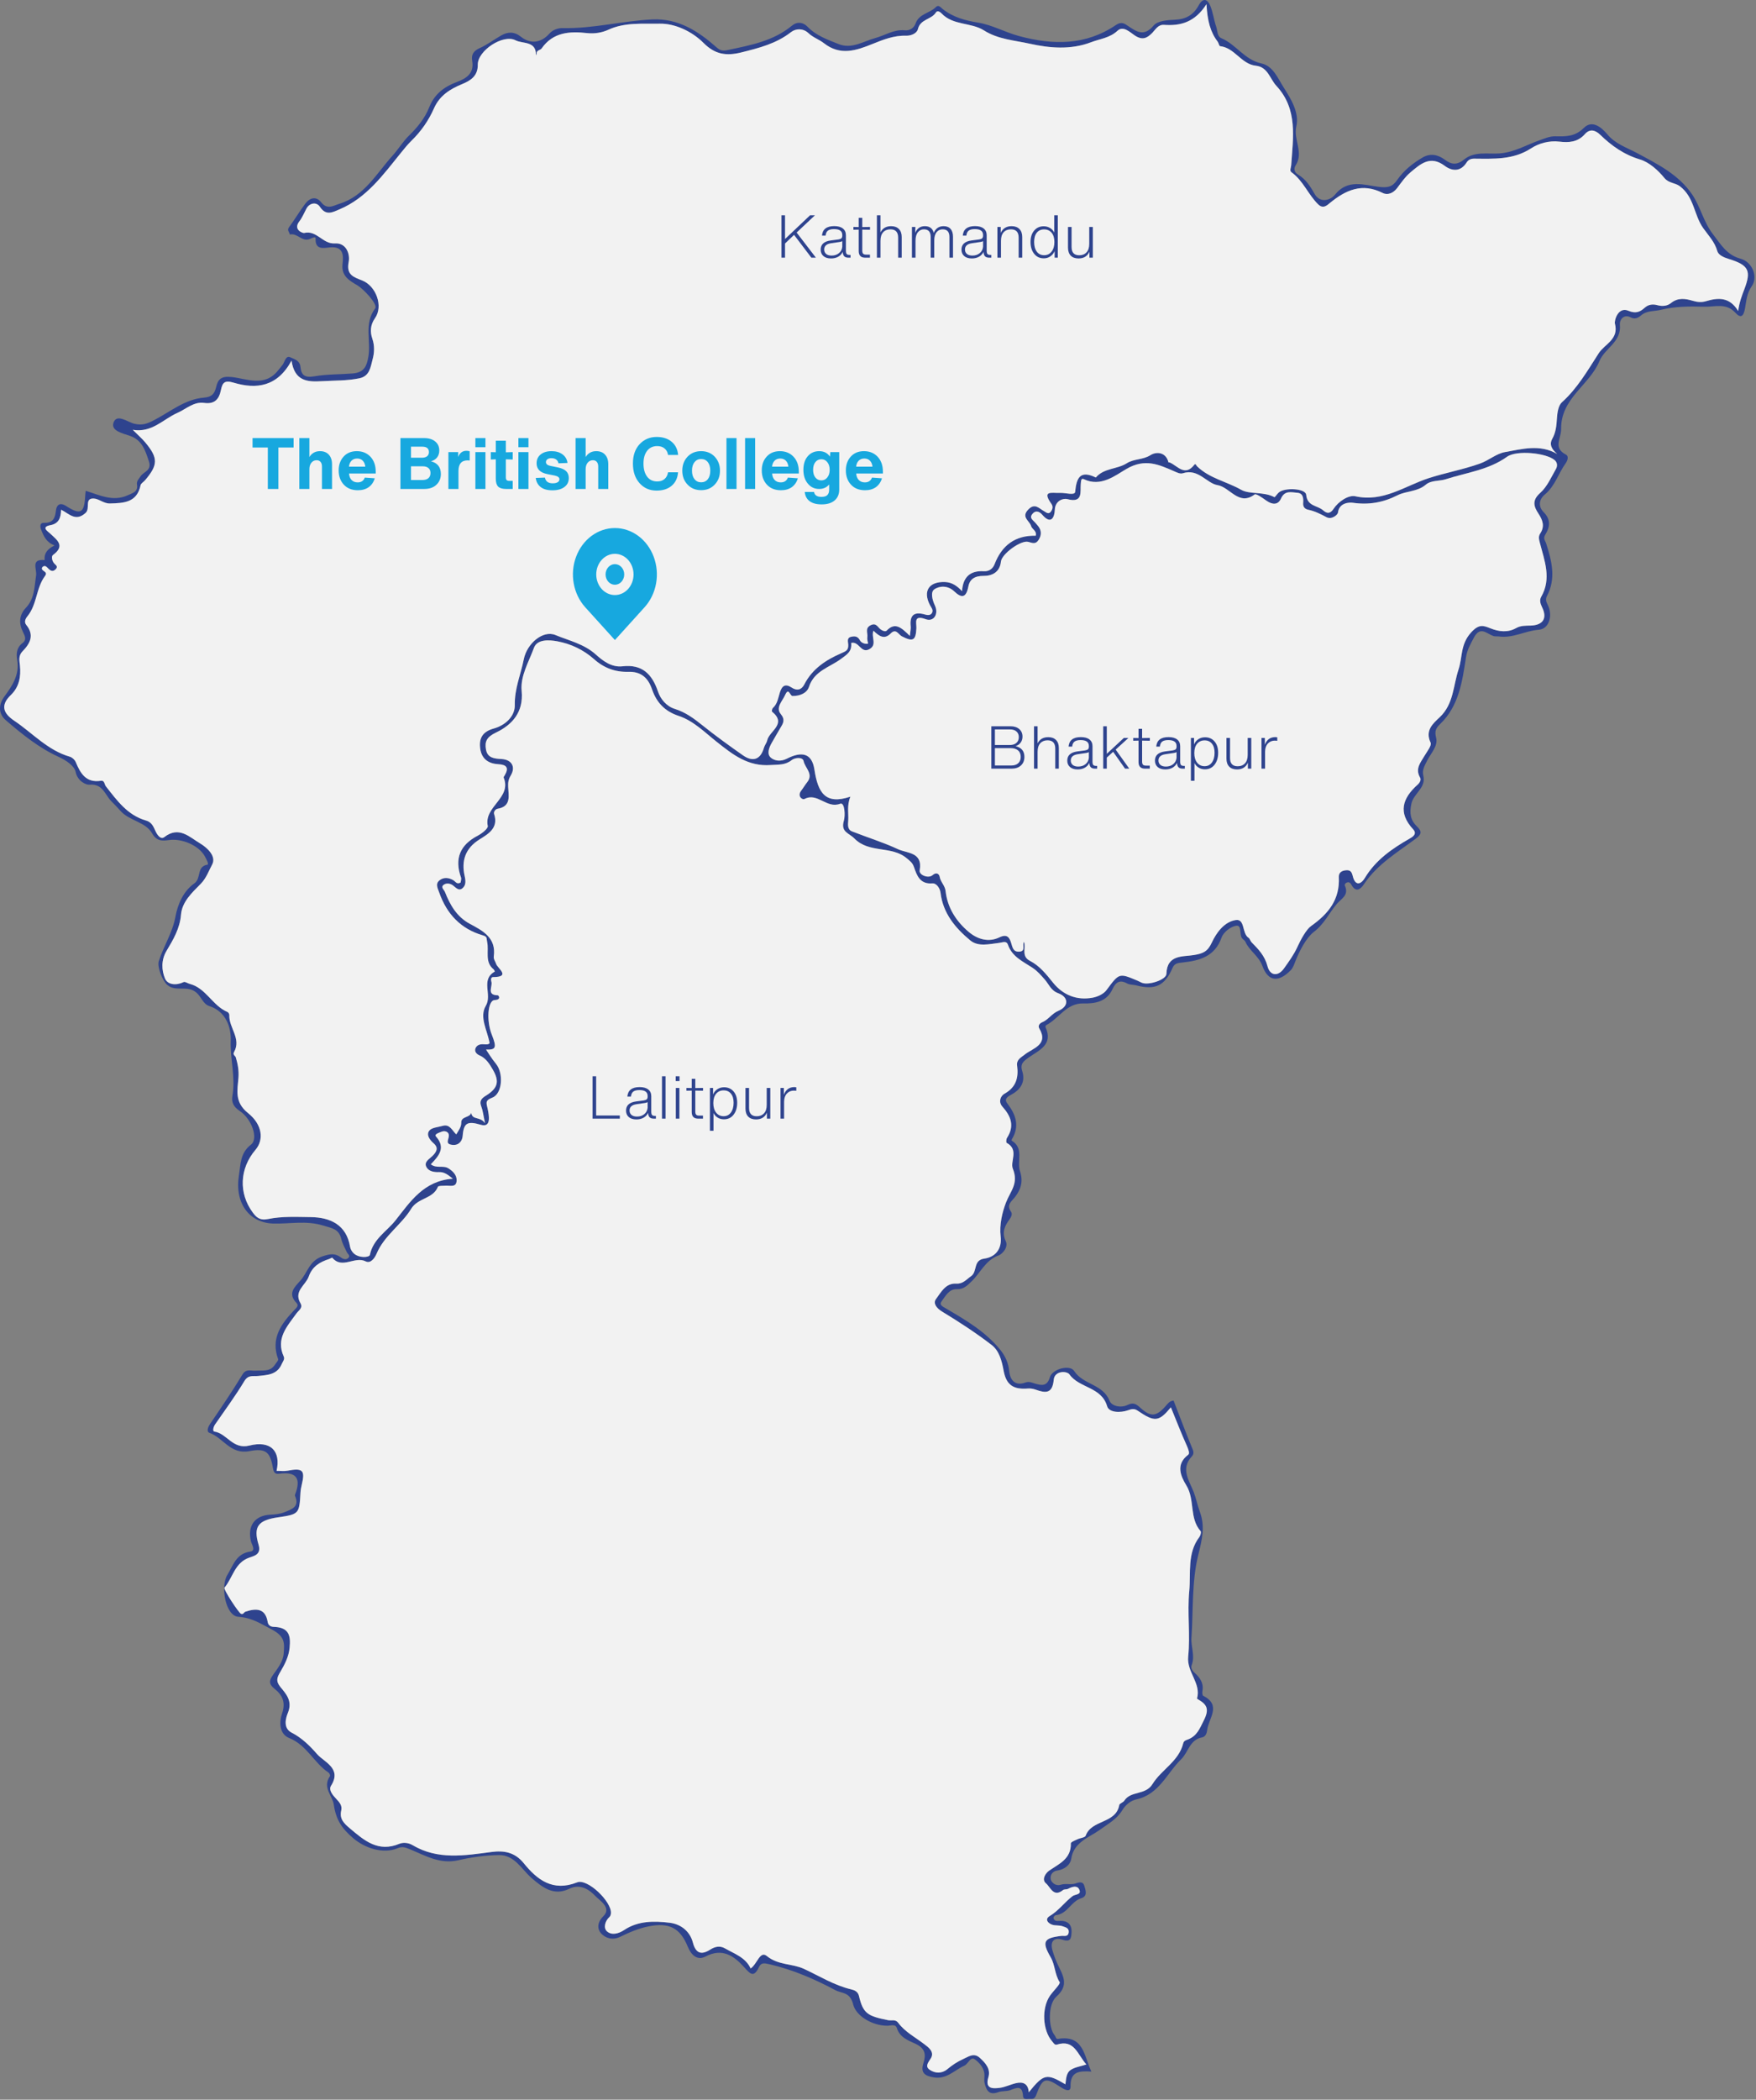
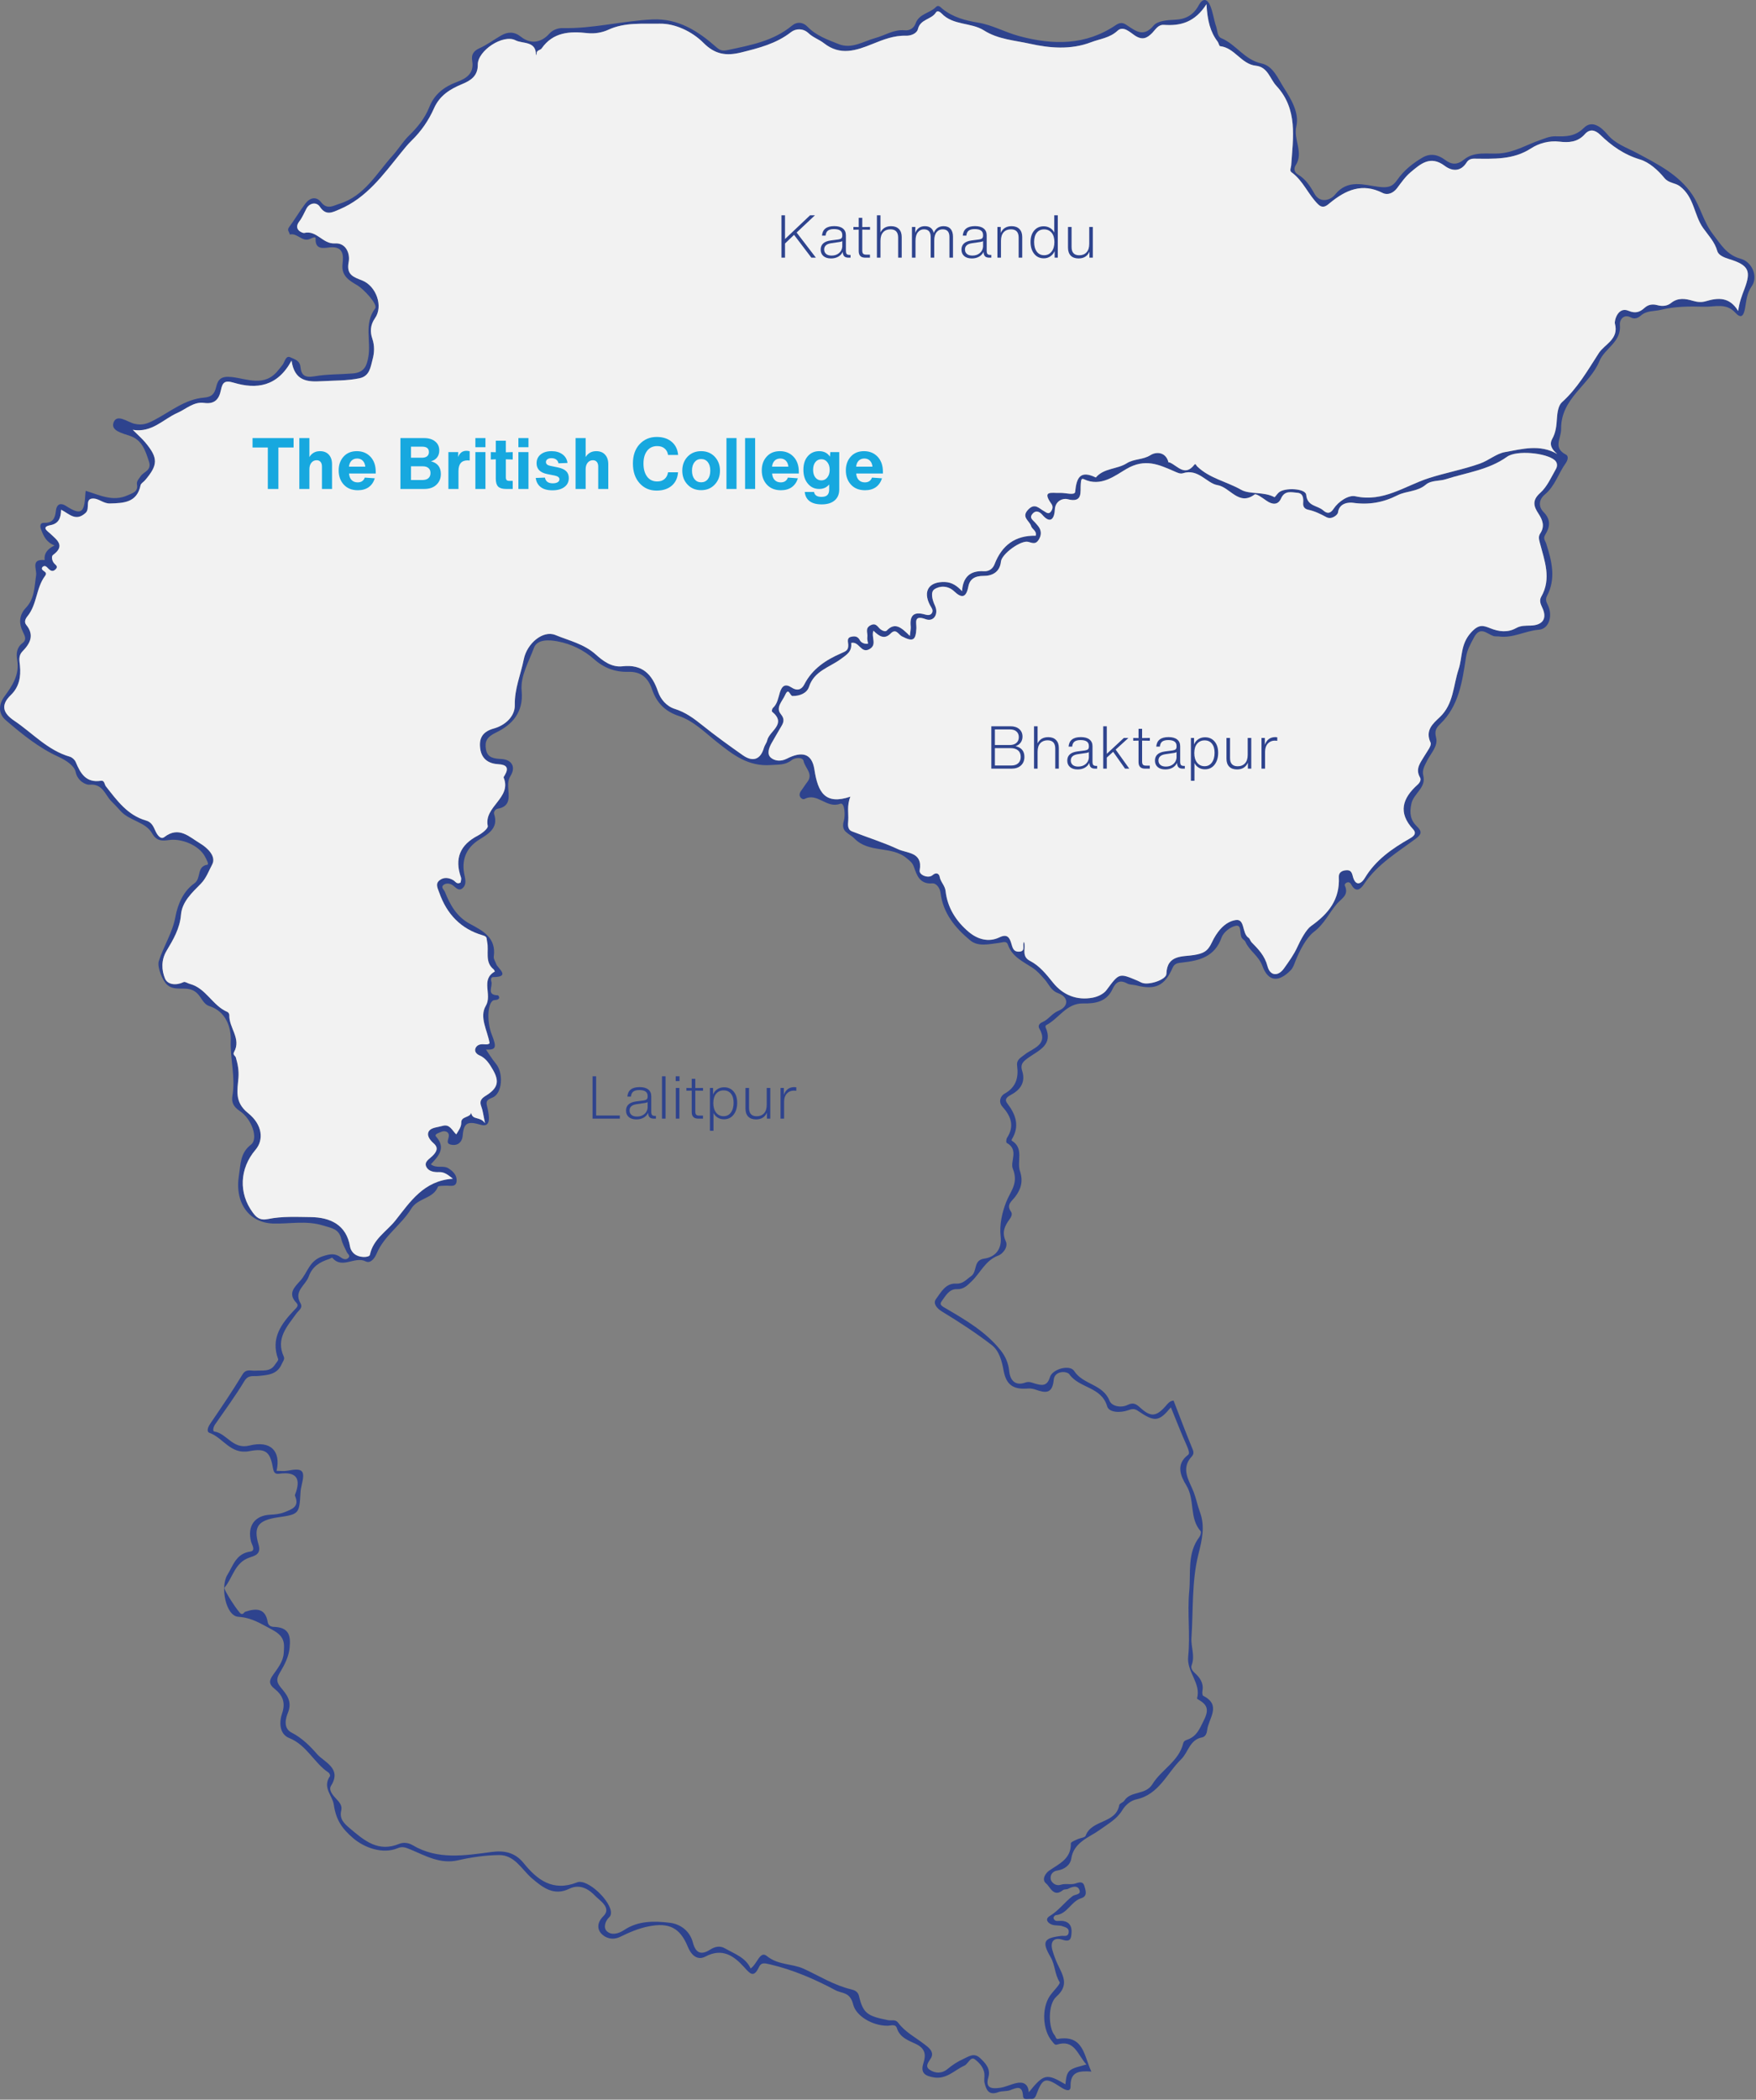
<svg xmlns="http://www.w3.org/2000/svg" width="241" height="288" viewBox="0 0 241 288" fill="none">
  <rect x="0" y="0" width="241" height="288" fill="#808080" stroke="none" />
  <path d="M238.888 35.489C236.958 34.97 236.161 33.501 235.088 32.118C233.794 30.447 233.379 28.363 232.242 26.681C230.391 23.944 227.466 22.493 224.631 20.976C223.228 20.226 221.691 19.741 220.595 18.425C219.795 17.471 218.524 16.393 217.372 17.545C216.164 18.753 214.892 18.727 213.475 18.697C212.667 18.679 211.986 18.999 211.234 19.264C209.435 19.894 207.801 20.912 205.744 21.05C204.181 21.151 202.356 20.73 200.964 21.859C200.033 22.616 199.274 22.642 198.324 21.927C197.396 21.229 196.327 20.965 195.227 21.613C193.873 22.408 192.654 23.388 191.76 24.678C191.087 25.655 190.44 25.782 189.195 25.626C187.209 25.38 184.972 24.518 183.218 26.703C182.612 27.46 181.168 27.945 180.398 26.565C179.811 25.517 179.179 24.548 178.147 23.948C177.522 23.582 177.612 22.997 177.814 22.687C178.962 20.924 177.485 19.178 177.911 17.333C178.345 15.453 177.189 13.589 176.168 11.985C175.372 10.736 174.721 9.04 173.12 8.7C170.801 8.208 169.646 6.086 167.622 5.24C167.035 4.994 167.102 4.196 166.912 3.648C166.597 2.738 166.485 1.753 166.13 0.862C165.734 -0.126 165.124 -0.395 164.503 0.75C163.804 2.033 162.771 2.644 161.264 2.708C160.254 2.749 158.878 2.85 158.34 3.491C157.004 5.076 156.013 4.367 154.787 3.543C154.356 3.252 153.919 2.913 153.167 3.424C149.02 6.239 144.546 6.213 139.842 4.941C137.923 4.423 136.173 3.42 134.247 3.107C132.448 2.812 130.802 2.365 129.373 1.235C129.093 1.011 128.805 0.594 128.438 0.974C127.601 1.839 126.12 1.865 125.645 3.249C125.461 3.778 124.912 4.24 124.16 4.158C122.682 4.006 121.471 4.856 120.132 5.217C118.497 5.661 116.904 6.776 115.09 6.045C113.568 5.434 112.005 4.893 110.812 3.651C110.206 3.029 109.398 2.935 108.684 3.525C106.133 5.635 103.025 6.194 99.913 6.858C99.169 7.018 98.833 6.929 98.335 6.489C95.814 4.263 93.073 2.495 89.509 2.667C85.395 2.868 81.363 3.95 77.208 3.853C76.669 3.841 75.906 4.039 75.401 4.61C74.246 5.907 72.799 6.079 71.49 5.038C70.577 4.315 69.702 4.337 68.774 4.871C67.779 5.441 66.852 6.146 65.812 6.612C64.974 6.985 64.664 7.511 64.806 8.335C65.098 10.039 64.054 10.744 62.7 11.247C60.969 11.885 59.619 12.914 58.912 14.704C58.317 16.206 57.319 17.441 56.159 18.571C55.303 19.402 54.671 20.469 53.889 21.334C51.679 23.776 50.026 26.893 46.577 27.952C45.777 28.198 44.913 28.814 44.083 27.751C43.391 26.864 42.508 27.128 41.895 27.941C41.109 28.985 40.444 30.123 39.666 31.171C39.344 31.607 39.741 31.842 39.774 32.17C40.807 31.898 41.491 33.277 42.568 32.759C42.837 32.629 43.335 32.408 43.316 32.692C43.219 34.314 44.431 34.019 45.235 33.937C47.157 33.74 47.153 35.037 47.011 36.197C46.806 37.886 48.006 38.52 49.065 39.147C49.842 39.605 51.907 41.738 51.488 42.301C49.906 44.419 50.961 46.794 50.545 48.998C50.343 50.08 50.063 51.09 48.421 51.224C46.671 51.366 44.883 51.314 43.181 51.612C41.798 51.851 41.353 51.459 41.233 50.3C41.143 49.431 40.343 49.241 39.845 49.01C39.213 48.719 39.094 49.614 38.787 50.035C38.585 50.311 38.342 50.583 38.14 50.837C36.289 53.134 33.865 51.937 31.786 51.713C30.335 51.56 29.916 52.041 29.669 53.07C29.433 54.036 29.078 54.45 27.978 54.543C25.42 54.752 23.416 56.437 21.239 57.582C20.248 58.104 19.552 58.391 18.441 58.123C17.499 57.895 16.055 56.71 15.591 57.94C15.158 59.092 16.814 59.428 17.851 59.79C19.507 60.36 19.945 61.8 20.442 63.298C20.857 64.559 19.713 64.682 19.302 65.323C19.07 65.685 18.718 65.972 18.8 66.457C18.969 67.46 18.232 67.613 17.54 67.93C15.505 68.862 13.665 67.907 11.762 67.322C11.728 67.639 11.702 67.825 11.694 68.008C11.571 70.391 11.066 70.682 9.065 69.403C8.164 68.825 7.749 69.336 7.678 70.018C7.562 71.107 7.266 71.748 6.013 71.718C5.527 71.707 5.441 72.106 5.643 72.647C5.995 73.572 6.391 74.407 7.491 74.813C6.503 75.309 6.028 75.891 6.126 76.82C4.166 76.648 5.082 78.061 4.955 78.911C4.719 80.463 4.764 82.096 3.564 83.356C2.606 84.363 2.565 85.526 3.164 86.709C3.444 87.257 3.665 87.779 3.104 88.196C2.266 88.819 2.21 89.68 2.359 90.534C2.704 92.537 1.697 94.054 0.617 95.516C-0.274 96.717 -0.191 97.944 0.807 98.798C3.025 100.703 5.351 102.586 7.999 103.791C9.14 104.309 10.213 105.077 10.374 105.853C10.636 107.15 11.799 107.68 12.293 107.631C14.099 107.467 14.425 109.026 15.247 109.865C15.666 110.294 16.119 110.745 16.519 111.204C17.75 112.613 19.964 112.699 20.88 114.313C21.519 115.443 22.346 115.339 23.221 115.22C24.979 114.981 27.309 115.965 28.12 117.472C28.311 117.826 28.715 118.564 28.468 118.605C26.942 118.84 27.664 120.47 26.673 121.167C25.196 122.211 24.403 123.956 24.074 125.757C23.681 127.928 22.454 129.766 21.796 131.828C21.542 132.622 22.286 134.509 22.959 135.095C24.13 136.113 25.704 135.065 26.965 136.157C27.634 136.735 27.87 137.723 28.726 137.996C31.064 138.745 31.73 141.009 31.666 142.709C31.569 145.256 32.339 147.739 31.902 150.267C31.752 151.14 31.98 151.77 32.9 152.382C34.609 153.523 35.466 156.222 34.456 156.994C32.945 158.146 33.035 159.705 32.795 161.197C32.182 165 34.175 167.741 37.53 167.827C39.797 167.886 42.026 167.383 44.352 168.099C45.564 168.472 46.499 168.546 46.832 169.915C46.985 170.553 47.31 171.153 47.598 171.749C47.725 172.007 48.118 172.223 47.823 172.529C47.527 172.835 47.131 172.73 46.809 172.492C45.983 171.873 45.351 171.969 44.273 172.32C42.434 172.92 42.224 174.546 41.233 175.646C40.403 176.567 39.449 177.425 40.687 178.711C41.057 179.095 40.683 179.379 40.433 179.644C38.619 181.549 37.111 183.551 38.174 186.426C38.237 186.602 37.897 186.93 37.74 187.18C37.078 188.216 36.023 187.929 35.054 188.007C34.449 188.06 33.79 187.687 33.274 188.537C31.887 190.83 30.372 193.053 28.861 195.271C28.543 195.741 28.285 196.371 28.775 196.547C30.652 197.222 31.636 199.541 34.22 199.045C36.558 198.597 37.089 199.205 37.478 201.446C37.579 202.017 37.807 202.211 38.308 202.144C40.758 201.804 41.334 202.867 40.492 205.015C40.474 205.067 40.474 205.145 40.496 205.198C41.121 206.652 40.111 206.995 39.06 207.413C38.406 207.674 37.766 207.729 37.089 207.763C34.931 207.867 33.932 209.337 34.445 211.425C34.546 211.842 35.159 212.7 34.351 212.819C32.392 213.107 32.025 214.688 31.206 216.015C30.211 217.626 30.97 221.646 32.702 221.765C34.609 221.896 35.78 222.712 37.336 223.525C39.176 224.491 39.026 225.46 38.937 226.769C38.862 227.903 38.114 228.835 37.474 229.734C36.921 230.513 36.872 230.994 37.684 231.643C38.742 232.489 39.247 233.485 38.712 235.025C38.319 236.155 38.304 237.84 39.685 238.392C42.112 239.362 43.092 241.808 45.1 243.143C45.224 243.225 45.347 243.538 45.291 243.616C44.203 245.171 45.627 246.275 45.811 247.528C46.114 249.624 46.933 250.802 48.429 252.096C50.029 253.483 52.558 254.348 54.562 253.509C55.209 253.237 55.613 253.386 56.305 253.669C58.366 254.52 60.389 255.728 62.858 255.165C64.698 254.743 66.605 254.471 68.486 254.449C70.637 254.423 71.594 256.425 72.997 257.633C74.504 258.927 76.034 260.094 78.128 259.069C79.665 258.316 80.929 259.237 81.711 260.068C82.272 260.665 83.992 261.668 82.81 262.831C81.894 263.73 81.995 264.621 82.485 265.177C83.057 265.826 84.048 266.184 85.133 265.654C86.367 265.054 87.624 264.502 89.026 264.226C91.82 263.67 93.335 264.423 94.397 267.023C94.79 267.988 95.594 269.014 96.832 268.361C99.139 267.146 100.729 268.272 102.131 269.827C102.954 270.736 103.44 271.344 104.166 269.808C104.461 269.185 104.858 269.241 105.695 269.443C108.878 270.196 111.799 271.46 114.649 272.978C115.584 273.477 116.661 273.175 117.106 274.98C117.465 276.434 119.597 277.844 121.781 277.859C122.226 277.862 122.899 277.56 123.094 278.191C123.494 279.492 124.721 279.895 125.674 280.346C127.047 280.998 127.084 281.89 126.729 283.005C126.299 284.354 126.972 284.738 128.132 284.94C129.889 285.249 130.985 283.955 132.358 283.329C132.889 283.083 133.199 282.016 133.798 282.471C134.467 282.975 135.148 283.724 135.11 284.757C135.099 285.067 135.054 285.395 135.122 285.689C135.354 286.663 135.713 287.457 137.007 286.968C137.512 286.778 138.129 286.886 138.634 286.696C139.542 286.349 140.309 285.988 140.403 287.49C140.44 288.113 141.072 287.863 141.465 287.897C141.865 287.93 142.052 287.774 142.224 287.323C143.099 284.996 143.454 284.876 145.568 286.275C146.177 286.677 146.948 287.017 146.929 286.178C146.884 284.123 148.107 284.037 149.782 284.142C148.75 281.949 148.724 279.085 145.201 279.663C144.898 279.716 144.898 279.346 144.748 279.175C143.892 278.191 143.765 274.939 144.988 273.858C146.802 272.254 145.841 270.904 145.137 269.39C144.857 268.794 144.636 268.164 144.446 267.53C144.083 266.299 144.655 265.68 145.814 266.06C146.921 266.426 147.004 265.885 147.06 265.125C147.153 263.827 146.383 263.379 145.25 263.484C144.935 263.51 144.782 263.447 144.659 263.264C144.457 262.977 144.782 262.704 144.913 262.69C146.491 262.533 146.989 260.803 148.384 260.37C149.341 260.072 148.971 259.24 148.814 258.659C148.657 258.092 148.208 258.129 147.628 258.338C147.011 258.558 146.233 258.312 145.609 258.513C144.808 258.774 144.292 258.114 144.221 257.827C144.098 257.342 144.296 256.69 145.141 256.563C146.05 256.421 146.888 255.843 147.026 254.926C147.363 252.666 149.543 252.003 150.912 251.007C152.045 250.183 153.264 249.545 154.016 248.311C154.487 247.535 155.194 246.976 155.976 246.805C159.084 246.122 160.153 243.206 162.113 241.301C163.089 240.354 163.265 238.623 164.982 238.306C165.49 238.213 165.64 237.643 165.674 237.314C165.846 235.722 167.712 233.895 165.128 232.601C165.004 232.542 164.986 232.124 165.03 231.893C165.221 230.852 164.645 230.073 163.987 229.484C163.587 229.122 163.411 228.76 163.546 228.406C164.039 227.131 163.433 225.897 163.519 224.647C163.774 220.844 163.549 216.921 164.454 213.278C164.982 211.153 165.423 209.374 164.66 207.331C164.339 206.465 164.17 205.559 163.834 204.676C163.258 203.165 161.975 201.487 163.549 199.791C163.979 199.328 163.744 198.948 163.549 198.467C162.693 196.375 161.896 194.257 161.066 192.113C160.531 192.146 160.273 192.527 160 192.836C158.702 194.313 157.951 194.399 156.533 193.12C155.995 192.631 155.583 192.296 154.764 192.702C153.867 193.15 152.576 192.9 152.27 192.12C151.368 189.831 148.631 189.939 147.423 188.048C146.843 187.139 144.427 187.754 144.086 188.914C143.709 190.2 142.931 190.025 142.104 189.794C141.633 189.663 141.27 189.439 140.717 189.637C139.284 190.155 138.619 189.26 138.503 188.048C138.398 186.945 137.972 186.02 137.336 185.218C135.32 182.69 132.564 181.075 129.83 179.476C129.313 179.174 128.865 178.98 129.231 178.491C129.762 177.779 130.248 176.791 131.307 176.828C132.268 176.862 132.762 176.314 133.345 175.754C134.572 174.583 135.223 172.872 137.033 172.208C137.56 172.014 138.428 171.075 138.035 170.25C137.452 169.024 137.897 168.14 138.566 167.226C138.802 166.902 138.974 166.507 138.753 166.197C138.069 165.231 138.847 164.791 139.329 164.154C140.115 163.121 140.451 162.032 139.984 160.637C139.527 159.28 140.586 157.501 138.85 156.454C138.828 156.439 138.836 156.319 138.865 156.275C139.972 154.466 139.426 152.893 138.248 151.349C137.766 150.719 138.293 150.417 138.832 150.122C140.115 149.421 140.758 148.362 140.287 146.889C139.976 145.916 140.485 145.543 141.199 145.039C142.587 144.059 144.573 143.306 143.503 140.919C143.466 140.841 143.503 140.654 143.563 140.624C145.328 139.726 146.353 137.578 148.683 137.634C150.362 137.675 151.899 137.38 152.692 135.658C153.126 134.718 153.68 134.338 154.697 134.897C155.052 135.091 155.535 135.05 155.946 135.158C158.545 135.837 159.869 135.21 160.928 132.749C161.201 132.108 161.706 132.082 162.285 132.022C164.634 131.768 166.736 131.216 167.66 128.58C167.91 127.868 168.916 127.081 169.664 126.977C170.446 126.869 170.098 128.084 170.423 128.636C170.543 128.841 170.831 128.964 170.925 129.181C171.474 130.43 172.742 131.097 173.255 132.492C174.059 134.677 175.495 134.778 177.155 133.066C177.44 132.771 177.593 132.335 177.746 131.94C178.345 130.389 179.295 128.606 180.308 127.831C181.786 126.705 182.406 125.217 183.487 123.964C184.127 123.222 185.17 122.785 184.568 121.462C184.445 121.193 185.114 120.701 185.436 121.298C186.109 122.551 186.764 121.924 187.209 121.257C189.03 118.538 191.79 116.912 194.318 115.026C195.111 114.436 195.186 114.056 194.472 113.363C193.593 112.516 193.413 111.595 193.701 110.249C194.012 108.795 195.777 108.064 195.332 106.352C195.149 105.633 195.53 104.995 195.882 104.301C196.387 103.313 197.393 102.314 197.093 101.173C196.858 100.267 197.097 99.845 197.654 99.308C200.242 96.825 200.691 93.435 201.192 90.184C201.361 89.095 201.798 88.405 202.247 87.525C203.13 85.791 204.016 86.914 204.962 87.238C205.187 87.316 205.456 87.264 205.699 87.298C207.621 87.574 209.316 86.522 211.197 86.377C212.633 86.269 213.149 84.374 212.397 82.92C212.177 82.495 212.091 82.17 212.323 81.727C213.583 79.329 212.962 76.931 212.21 74.571C212.065 74.116 211.735 73.885 212.094 73.311C212.719 72.3 212.88 71.282 211.844 70.234C211.171 69.556 211.107 68.582 212.046 67.803C213.415 66.669 213.886 64.917 214.888 63.526C215.173 63.127 215.311 62.56 214.918 62.359C213.089 61.408 214.271 60.155 214.252 58.861C214.196 54.61 218.157 52.839 219.511 49.528C220.233 47.76 222.578 46.914 222.316 44.505C222.256 43.964 222.783 42.998 223.827 43.543C224.373 43.83 224.844 43.591 225.196 43.286C226.011 42.566 227.01 42.726 227.941 42.499C229.919 42.014 231.857 42.01 233.872 42.07C235.398 42.115 236.879 41.496 238.17 42.898C238.94 43.733 239.299 43.375 239.497 42.275C239.677 41.276 239.722 40.247 240.414 39.262C241.326 37.976 240.481 35.917 238.888 35.489ZM145.272 138.637C144.341 139.025 143.888 139.86 143.05 140.207C142.572 140.408 142.46 140.77 142.635 141.068C143.952 143.294 141.715 143.794 140.694 144.603C140.07 145.099 139.483 145.334 139.595 146.184C139.808 147.814 139.449 149.126 137.889 149.999C137.209 150.383 137.055 151.211 137.564 151.778C138.753 153.105 139.266 154.44 138.207 156.073C138.091 156.248 138.069 156.711 138.159 156.759C139.883 157.688 138.607 159.317 139 160.291C139.827 162.341 138.675 163.367 138.069 164.933C137.56 166.261 137.138 167.965 137.332 169.594C137.534 171.28 136.644 172.417 135.084 172.637C133.517 172.857 134.183 174.412 133.267 175.05C132.608 175.504 132.175 176.116 131.247 176.064C129.77 175.978 129.153 177.257 128.465 178.171C128.027 178.749 128.502 179.42 129.299 179.905C131.632 181.322 133.932 182.817 136.09 184.476C137.145 185.285 137.493 186.665 137.743 188.019C138.106 189.984 139.097 190.618 141.083 190.454C141.427 190.427 141.801 190.491 142.127 190.606C143.469 191.084 144.438 191.218 144.618 189.26C144.733 187.978 146.431 188.03 146.772 188.515C148.126 190.427 151.163 190.196 151.948 192.889C152.206 193.776 153.769 193.806 154.809 193.44C155.321 193.261 155.665 193.168 156.155 193.504C158.478 195.092 159.05 195.018 160.696 193.034C161.421 194.801 162.109 196.588 162.895 198.329C163.086 198.758 163.314 199.358 163.082 199.53C161.302 200.868 162.053 202.49 162.828 203.762C164.021 205.723 163.194 208.229 164.776 210.019C164.888 210.146 164.761 210.616 164.604 210.821C162.902 213.062 163.452 215.758 163.217 218.245C162.932 221.213 163.377 224.248 163.071 227.213C162.85 229.365 164.877 230.867 164.282 232.978C164.282 233.004 164.368 233.06 164.421 233.09C165.633 233.787 166.003 234.41 165.225 235.953C164.653 237.091 164.294 238.09 163.063 238.579C162.801 238.683 162.483 238.735 162.386 239.127C161.78 241.595 159.387 242.736 158.175 244.705C157.203 246.282 155.191 245.589 154.297 246.995C154.14 247.241 153.653 247.356 153.612 247.588C153.156 250.164 149.794 249.564 149.001 251.794C148.907 252.055 148.245 252.1 147.868 252.282C147.538 252.439 146.966 252.659 146.966 252.842C147.019 254.963 145.38 255.627 143.982 256.589C143.544 256.887 142.897 257.782 143.552 258.327C144.158 258.823 144.58 260.307 145.889 259.252C146.057 259.114 146.379 259.184 146.592 259.076C147.116 258.812 147.797 258.569 148.088 259.114C148.515 259.919 147.576 259.792 147.194 260.083C146.102 260.918 145.302 262.067 144.083 262.798C143.361 263.227 143.784 263.782 144.397 263.998C144.853 264.155 145.403 264.047 145.848 264.218C146.188 264.349 146.749 264.431 146.671 265.046C146.585 265.725 146.042 265.49 145.657 265.535C143.219 265.826 142.961 266.329 144.202 268.473C144.812 269.525 144.745 270.804 145.429 271.874C145.582 272.12 144.55 273.086 144.098 273.746C142.92 275.468 143.099 278.493 144.382 279.977C144.595 280.219 144.741 280.543 145.059 280.443C147.471 279.686 147.868 281.811 149.102 283.169C148.283 283.433 147.546 283.534 146.977 283.896C146.316 284.313 146.319 285.156 146.222 285.891C143.634 284.366 143.26 284.44 141.192 286.987C141.109 285.783 140.395 285.51 139.438 285.734C138.671 285.913 137.938 286.29 137.164 286.383C136.188 286.502 135.178 286.495 135.645 284.932C135.989 283.784 135.271 282.99 134.49 282.274C133.659 281.509 132.941 282.091 132.175 282.434C131.378 282.792 130.679 283.262 130.013 283.817C129.269 284.436 128.352 284.407 127.608 283.907C126.905 283.437 127.395 282.9 127.746 282.337C128.334 281.401 127.294 280.73 126.879 280.405C125.641 279.447 124.216 278.731 123.255 277.43C122.896 276.945 122.335 277.187 121.867 277.091C119.1 276.535 118.453 276.203 117.888 273.768C117.749 273.171 117.271 272.974 116.822 272.869C114.488 272.314 112.48 271.05 110.341 270.058C108.725 269.308 106.825 269.584 105.235 268.29C104.297 267.526 103.926 269.39 103.021 270.002C102.333 268.492 100.822 268.003 99.513 267.254C98.829 266.862 98.171 266.967 97.453 267.425C96.308 268.152 95.496 267.996 95.093 266.441C94.696 264.912 93.451 263.92 91.928 263.734C89.789 263.469 87.575 263.45 85.671 264.722C84.841 265.274 83.917 265.46 83.3 264.908C82.803 264.465 83.001 263.525 83.648 262.936C83.768 262.828 83.831 262.611 83.846 262.44C83.981 260.859 80.641 257.626 79.205 258.193C75.873 259.509 73.719 257.838 71.875 255.556C70.641 254.031 69.133 253.804 67.462 254.024C63.763 254.512 60.071 255.139 56.612 253.08C56.021 252.726 55.303 252.696 54.809 252.901C51.907 254.113 49.999 252.457 48.025 250.791C47.224 250.116 46.559 249.5 46.832 248.333C46.996 247.655 46.581 247.196 46.132 246.722C45.676 246.241 45.063 245.522 45.433 244.94C46.955 242.546 44.475 241.696 43.529 240.611C42.594 239.537 41.446 238.377 40.044 237.665C38.779 237.024 39.247 235.588 39.52 234.917C40.178 233.313 39.251 232.325 38.495 231.408C37.796 230.554 38.043 230.058 38.465 229.338C39.079 228.294 39.636 227.235 39.752 225.979C39.894 224.468 39.722 223.309 37.833 223.16C37.489 223.134 36.857 223.204 36.73 222.44C36.412 220.564 35.126 220.587 33.682 221.064C33.469 221.135 33.409 221.485 33.072 221.351C32.762 221.228 30.619 217.991 30.81 217.764C31.954 216.418 32.197 214.359 34.191 213.658C34.905 213.409 35.892 213.215 35.488 211.872C34.744 209.396 35.428 208.524 38.129 208.128C41.046 207.703 41.083 207.655 41.24 204.728C41.259 204.366 41.33 204.001 41.416 203.643C41.902 201.659 41.543 201.323 39.441 201.73C38.974 201.819 38.473 201.745 37.957 201.745C38.574 199.037 37.145 197.542 34.228 198.277C31.928 198.851 31.161 196.617 29.418 196.356C29.149 196.315 29.28 195.726 29.512 195.391C30.873 193.418 32.306 191.483 33.54 189.432C34.075 188.541 34.748 188.805 35.428 188.735C36.711 188.6 38.028 188.57 38.66 187.109C38.806 186.766 39.112 186.438 38.948 186.08C37.811 183.596 39.419 181.922 40.683 180.158C41.001 179.718 41.611 179.397 41.237 178.752C40.268 177.089 41.944 176.302 42.37 175.098C42.864 173.703 43.896 173.099 45.167 172.693C45.321 172.641 45.575 172.477 45.605 172.514C46.955 174.14 48.683 172.253 50.19 173.017C50.856 173.353 51.424 172.585 51.694 171.94C52.741 169.464 55.097 167.991 56.428 165.806C57.364 164.273 59.439 164.463 60.101 162.785C60.165 162.621 60.789 162.662 61.156 162.636C61.769 162.591 62.652 162.934 62.671 161.901C62.685 161.2 62.218 160.686 61.556 160.261C60.812 159.787 59.948 160.324 59.129 159.701C60.176 158.59 61.249 157.468 59.836 155.883C59.551 155.562 60.307 155.357 60.606 155.231C61.036 155.052 61.597 155.227 61.605 155.738C61.616 156.286 60.999 156.938 62.128 157.039C63.063 157.125 63.452 156.394 63.497 155.816C63.639 154.015 64.14 153.735 65.995 154.283C67.473 154.72 67.099 152.934 66.938 152.136C66.77 151.315 66.5 150.968 67.577 150.551C68.957 150.01 69.118 147.198 68.079 145.927C67.462 145.177 66.96 144.335 66.706 143.966C68.037 144.003 68.224 143.746 67.491 141.903C66.743 140.032 66.927 137.22 67.884 137.175C68.849 137.13 68.441 136.523 68.322 136.519C66.691 136.489 67.667 135.274 67.435 134.636C67.372 134.457 67.342 134.028 67.66 134.024C70.169 134.009 68.292 132.824 68.094 132.216C67.989 131.884 67.719 131.552 67.768 131.198C68.124 128.629 66.283 127.678 64.473 126.708C62.693 125.75 61.769 124.128 61.066 122.342C60.95 122.043 60.46 121.719 60.864 121.387C61.212 121.104 61.717 121.148 62.095 121.398C62.543 121.7 62.951 122.323 63.516 121.797C63.953 121.391 63.927 120.846 63.77 120.157C63.303 118.095 63.841 116.364 65.816 115.134C67.001 114.395 68.449 113.575 67.817 111.666C67.712 111.349 68.004 110.984 68.281 110.935C70.21 110.611 69.788 109.13 69.743 107.918C69.72 107.333 69.769 106.915 70.087 106.39C70.809 105.204 70.248 104.19 68.827 104.111C67.817 104.052 66.904 103.966 66.698 102.81C66.497 101.695 66.814 101.08 68.079 100.476C70.289 99.416 71.867 97.705 71.594 94.778C71.396 92.712 72.582 90.784 73.277 88.868C73.711 87.671 75.319 87.749 76.49 87.965C78.375 88.316 80.099 89.144 81.539 90.422C82.893 91.627 84.437 92.201 86.218 92.149C87.957 92.097 88.936 92.943 89.483 94.543C90.096 96.333 91.207 97.556 93.155 98.201C95.186 98.876 96.746 100.476 98.417 101.796C100.59 103.518 102.677 105.166 105.785 104.935C106.859 104.857 107.756 104.973 108.665 104.253C109.088 103.921 110.165 103.794 110.288 104.395C110.479 105.334 111.679 106.155 110.789 107.277C110.486 107.657 110.24 108.082 109.944 108.47C109.402 109.19 110.075 109.764 110.441 109.578C112.222 108.679 113.441 110.957 115.311 110.245C115.939 110.003 116.025 111.864 115.816 112.568C115.348 114.134 116.508 114.243 117.259 115.011C119.283 117.084 122.372 115.958 124.455 117.733C124.919 118.128 125.233 118.326 125.45 118.963C125.828 120.063 126.254 121.309 127.948 121.167C128.532 121.119 129.007 121.846 129.082 122.454C129.422 125.273 131.101 127.279 133.147 128.979C134.262 129.908 135.78 129.483 137.111 129.333C137.624 129.277 138.125 128.99 138.334 129.587C138.907 131.239 140.41 131.888 141.693 132.738C142.381 133.193 142.86 133.76 143.387 134.356C143.956 134.998 144.225 135.87 145.246 136.239C146.671 136.758 146.712 138.037 145.272 138.637ZM213.553 64.305C212.895 65.458 212.334 66.766 211.376 67.617C210.224 68.642 210.501 69.477 211.141 70.447C211.72 71.331 212.035 72.184 211.391 73.165C211.115 73.583 211.201 73.937 211.339 74.47C211.967 76.894 212.962 79.359 211.519 81.861C211.272 82.293 211.384 82.771 211.627 83.263C212.394 84.799 211.78 85.758 210.06 85.806C209.387 85.825 208.732 85.787 208.081 86.149C206.933 86.787 205.751 86.664 204.532 86.175C203.579 85.795 202.961 85.556 201.869 86.783C200.411 88.413 200.729 90.154 200.179 91.813C199.438 94.036 199.509 96.568 197.606 98.361C196.633 99.279 195.564 100.181 196.338 101.866C196.517 102.254 195.859 103.063 195.523 103.641C194.98 104.577 194.191 105.42 194.887 106.639C195.074 106.964 194.868 107.348 194.558 107.628C192.489 109.477 191.82 111.457 193.944 113.75C194.569 114.425 193.791 114.839 193.417 115.052C191.012 116.424 188.802 117.971 187.328 120.406C186.707 121.432 185.974 121.454 185.66 120.175C185.511 119.571 185.324 119.31 184.707 119.37C184.123 119.426 183.715 119.713 183.745 120.291C183.899 123.36 182.365 125.295 179.931 127.021C179.295 127.473 178.547 128.811 178.057 129.889C177.586 130.933 176.89 131.888 176.22 132.831C175.416 133.961 174.306 133.879 173.954 132.522C173.588 131.101 172.705 130.191 171.762 129.236C171.594 129.069 171.545 128.755 171.362 128.636C170.42 128.025 170.902 126.011 169.604 126.197C168.034 126.425 166.934 127.939 166.31 129.292C165.734 130.538 165.087 130.791 163.86 130.996C162.323 131.25 160.157 130.914 160.082 133.581C160.056 134.382 157.7 135.158 156.761 134.815C156.533 134.733 156.324 134.599 156.099 134.505C153.556 133.435 153.601 133.472 151.854 135.81C151.462 136.336 150.661 136.713 149.988 136.84C147.797 137.257 145.897 136.489 144.535 134.8C143.597 133.637 142.695 132.484 141.356 131.794C140.133 131.168 140.825 130.053 140.545 129.195C140.223 129.576 140.855 130.493 139.868 130.534C139.03 130.568 138.966 129.937 138.768 129.315C138.54 128.599 138.23 128.054 137.16 128.573C135.694 129.277 134.183 128.856 132.967 127.838C131.228 126.373 130.035 124.519 129.777 122.222C129.691 121.447 129.078 120.977 128.958 120.239C128.906 119.918 128.547 119.545 127.978 120.045C127.421 120.533 126.105 120.026 126.221 119.381C126.669 116.853 124.496 117.062 123.258 116.484C121.213 115.529 119.032 114.865 116.93 114.034C116.291 113.78 116.373 113.124 116.414 112.576C116.485 111.562 116.201 110.506 116.713 109.272C113.269 110.424 112.259 108.746 111.773 105.551C111.429 103.306 110.053 103.007 107.973 104.07C107.124 104.503 106.286 104.357 105.785 103.917C105.22 103.425 105.535 102.545 105.927 101.874C106.327 101.191 106.709 100.498 107.117 99.819C107.498 99.189 107.797 98.723 107.143 97.921C106.428 97.041 107.382 96.169 107.756 95.326C108.25 94.219 108.414 95.468 108.77 95.468C109.802 95.475 110.756 95.065 111.036 94.196C111.728 92.048 113.849 91.522 115.341 90.437C116.283 89.751 116.942 89.36 116.818 88.189C117.903 87.92 118.15 89.654 119.283 89.061C120.446 88.454 119.53 87.413 119.874 86.511C120.577 87.186 121.332 87.816 122.234 86.895C122.978 86.138 123.307 87.04 123.771 87.279C125.304 88.07 125.682 87.865 125.768 86.186C125.805 85.437 125.33 84.303 127.047 84.93C128.158 85.34 128.861 84.214 128.307 83.047C127.941 82.267 127.683 81.212 128.233 80.835C128.977 80.325 130.11 80.306 130.952 81.108C132.014 82.118 132.605 81.973 132.9 80.451C133.098 79.422 133.79 78.99 134.991 78.993C136.109 79.001 137.22 78.52 137.373 77.028C137.478 75.977 140.145 74.034 141.139 74.329C141.749 74.508 142.149 74.668 142.538 74.06C142.942 73.43 142.964 72.822 142.523 72.214C142.377 72.017 142.202 71.841 142.041 71.651C141.738 71.297 141.192 71.032 141.745 70.436C142.276 69.865 142.822 70.346 143.032 70.592C144.322 72.106 144.733 70.82 144.767 69.932C144.82 68.631 145.956 68.321 146.484 68.463C148.679 69.052 148.234 67.43 148.328 66.405C148.365 65.976 148.358 65.54 148.758 65.73C151.091 66.852 153.077 65.204 154.607 64.317C157.154 62.84 159.028 63.724 161.13 64.633C161.545 64.812 161.96 65.04 162.345 64.913C164.454 64.223 165.625 66.304 167.095 66.543C168.83 66.83 170.012 69.455 172.189 67.825C172.402 67.665 173.292 68.31 173.804 68.672C174.609 69.235 175.394 69.313 175.817 68.37C176.329 67.225 177.234 67.535 178.038 67.591C178.872 67.65 178.898 68.37 178.85 69.007C178.809 69.556 179.104 69.824 179.557 69.921C180.454 70.111 181.251 70.51 182.051 70.939C182.769 71.323 183.596 70.607 183.629 70.309C183.79 68.944 185.178 68.896 185.664 68.963C187.867 69.28 189.83 68.929 191.794 67.937C193.021 67.322 194.528 67.467 195.683 66.479C196.424 65.849 197.546 66.021 198.44 65.73C201.271 64.82 204.304 64.462 206.832 62.654C208.156 61.706 212.233 62.124 213.374 63.12C213.777 63.47 213.744 63.97 213.553 64.305ZM239.419 39.62C239.079 40.515 238.727 41.395 238.551 42.655C237.366 40.698 235.791 40.817 234.116 41.317C233.521 41.496 232.937 41.44 232.309 41.253C231.314 40.959 230.293 40.787 229.328 41.57C228.838 41.966 228.173 42.051 227.462 41.858C226.897 41.705 226.277 41.716 225.723 42.212C225.117 42.756 224.522 43.062 223.501 42.629C222.05 42.014 221.531 44.002 221.635 44.382C222.215 46.545 220.229 47.194 219.425 48.435C217.906 50.784 216.508 53.249 214.365 55.173C213.867 55.621 213.729 56.613 213.68 57.37C213.617 58.365 213.538 59.297 213.033 60.2C212.584 61.005 213.007 61.673 213.721 62.273C211.339 60.886 208.904 61.594 206.556 62.008C205.355 62.217 204.353 63.146 203.104 63.589C200.788 64.41 198.38 64.842 196.061 65.592C192.8 66.651 189.853 68.914 186.019 68.072C185.069 67.859 183.682 68.795 183.027 69.787C182.47 70.622 181.98 70.339 181.576 69.984C180.806 69.313 179.411 69.466 179.265 67.859C179.183 66.99 176.307 66.83 175.499 67.557C175.274 67.755 174.971 68.224 174.908 68.195C173.449 67.4 171.508 67.844 170.349 67.184C168.363 66.05 165.98 65.614 164.294 63.962C164.174 63.847 164.088 63.519 163.92 63.739C162.618 65.413 161.635 63.914 160.546 63.437C160.494 63.414 160.374 63.44 160.37 63.422C160 61.949 158.661 61.941 157.898 62.426C156.847 63.093 155.636 62.907 154.637 63.545C153.321 64.38 151.507 64.182 150.396 65.495C148.245 64.458 147.748 65.506 147.557 67.467C147.505 67.993 146.211 67.572 145.493 67.609C144.412 67.669 142.92 67.18 144.3 69.116C144.535 69.448 144.483 69.802 144.247 70.145C143.914 70.629 143.567 70.26 143.305 70.122C142.587 69.738 142.026 68.925 141.094 69.917C140.118 70.954 141.311 71.435 141.513 72.158C141.641 72.61 142.321 72.8 142.145 73.482C139.337 73.419 137.5 74.787 136.494 77.397C136.274 77.964 135.776 78.397 135.032 78.352C133.147 78.237 132.156 79.157 132.032 81.085C131.356 80.369 130.664 79.866 129.684 79.832C127.496 79.758 126.621 81.067 127.634 83.002C127.81 83.338 128.098 83.628 127.937 84.013C127.75 84.453 127.271 84.385 126.961 84.292C125.428 83.841 124.825 84.4 124.99 85.94C125.02 86.228 124.941 86.526 124.87 87.223C123.737 86.119 122.866 85.258 121.684 86.503C121.519 86.675 121.108 86.529 120.835 86.309C120.45 86 120.233 85.374 119.477 85.765C118.662 86.186 119.133 86.85 119.036 87.398C118.987 87.674 119.096 87.976 119.137 88.29C118.632 88.383 118.168 88.114 118.026 87.838C117.72 87.234 117.278 87.234 116.792 87.35C116.175 87.499 116.403 88.062 116.418 88.439C116.444 89.184 116.123 89.315 115.431 89.613C113.362 90.508 111.477 91.743 110.389 93.872C110.008 94.618 109.391 94.796 108.643 94.304C107.782 93.734 107.326 94.051 107.034 94.972C106.799 95.714 106.709 96.534 106.069 97.112C105.961 97.213 105.897 97.563 105.961 97.615C108.044 99.32 105.568 100.259 105.292 101.557C105.217 101.907 104.944 102.213 104.846 102.56C104.39 104.167 103.343 104.577 101.929 103.578C100.041 102.25 98.167 100.901 96.368 99.458C95.209 98.529 94.064 97.686 92.613 97.235C91.472 96.877 90.657 95.904 90.302 94.849C89.49 92.447 88.121 91.082 85.428 91.392C83.925 91.564 82.732 90.639 81.774 89.777C80.151 88.316 78.106 87.879 76.232 87.104C74.519 86.391 72.32 88.271 71.89 90.415C71.475 92.511 70.603 94.465 70.652 96.721C70.682 98.249 69.346 99.491 67.772 99.924C66.224 100.352 65.7 101.259 65.913 102.728C66.123 104.141 67.08 104.749 68.404 104.823C69.548 104.887 69.863 105.327 69.275 106.334C69.212 106.438 69.092 106.583 69.122 106.654C70.278 109.455 66.377 110.622 66.942 113.295C67.013 113.635 66.145 114.321 65.588 114.612C63.134 115.887 62.353 117.759 63.269 120.365C63.344 120.571 63.235 120.843 63.213 121.048C62.7 121.354 62.517 120.914 62.225 120.738C61.593 120.365 60.905 120.287 60.326 120.742C59.709 121.227 60.071 121.831 60.277 122.416C61.306 125.366 63.235 127.417 66.265 128.297C66.904 128.483 66.74 128.673 66.856 129.192C67.132 130.441 66.482 131.947 67.742 132.958C67.828 133.029 67.91 133.264 67.91 133.264C65.906 134.371 67.589 136.426 66.672 137.962C65.749 139.517 66.893 141.333 67.196 143.093C66.919 143.373 66.467 143.194 66.059 143.238C65.636 143.279 65.337 143.503 65.232 143.865C65.105 144.294 65.483 144.622 65.778 144.745C66.702 145.136 67.185 145.946 67.63 146.706C68.591 148.354 68.325 149.272 66.665 150.297C66.033 150.689 65.771 151.047 66.059 151.789C66.268 152.333 66.325 152.937 66.564 154.067C65.898 153.075 64.84 153.705 64.671 152.635C64.469 153.347 63.288 153.086 63.303 153.981C63.31 154.585 62.97 155.007 62.618 155.596C62.057 155.074 61.732 154.142 60.756 154.425C60.12 154.612 59.26 154.649 58.919 155.081C58.471 155.656 58.957 156.338 59.522 156.83C60.232 157.453 59.903 158.001 59.353 158.553C58.934 158.971 58.168 159.351 58.508 160.048C58.815 160.671 59.559 160.801 60.266 160.772C60.995 160.742 61.492 161.148 62.147 161.678C58.145 161.946 56.283 164.862 54.285 167.383C53.089 168.893 51.211 169.937 50.766 172.115C50.688 172.51 49.177 172.6 48.474 171.843C48.272 171.626 48.099 171.321 48.051 171.037C47.553 167.961 45.287 166.977 42.654 166.943C40.713 166.921 38.697 166.812 36.805 167.204C35.645 167.443 35.174 166.962 34.695 166.32C32.728 163.673 32.874 160.276 35.069 157.706C36.21 156.372 36.057 154.283 34.037 152.669C32.137 151.151 32.601 149.477 32.728 147.817C32.803 146.807 32.631 145.957 32.373 145.058C32.302 144.805 31.902 144.696 32.126 144.294C33.151 142.467 31.404 140.968 31.475 139.245C31.483 139.099 31.352 138.861 31.225 138.809C29.168 137.958 28.293 135.542 26.045 134.953C25.757 134.878 25.394 134.61 25.203 134.707C24.19 135.199 23.012 135.08 22.653 134.233C22.166 133.077 22.107 131.679 22.855 130.426C23.775 128.882 24.683 127.372 24.84 125.463C24.99 123.684 26.359 122.439 27.552 121.227C28.311 120.459 28.67 119.415 29.127 118.564C29.703 117.483 28.509 116.312 27.47 115.689C25.981 114.806 24.564 113.262 22.54 114.824C22.065 115.186 21.602 114.567 21.34 113.996C21.071 113.407 20.831 112.766 20.046 112.546C17.503 111.826 16.059 109.794 14.533 107.859C14.324 107.594 14.361 107.016 13.849 107.094C11.807 107.408 11.044 106.091 10.397 104.533C10.27 104.223 9.91 103.887 9.593 103.794C6.541 102.918 4.469 100.546 1.956 98.857C0.489 97.873 -0.012 96.773 1.492 95.33C2.617 94.245 2.898 92.839 2.737 91.291C2.67 90.657 2.502 89.945 3.074 89.356C4.121 88.286 4.764 87.137 3.605 85.713C3.291 85.329 3.47 84.892 3.769 84.527C5.097 82.905 4.944 80.642 6.185 78.993C6.694 78.315 5.456 78.367 5.815 77.789C6.204 77.424 6.444 77.819 6.694 78.054C7.019 78.352 7.3 78.423 7.644 78.076C8.003 77.714 7.666 77.513 7.479 77.323C7.109 76.957 7.042 76.297 7.259 76.137C9.035 74.832 7.801 74.064 6.851 73.15C6.601 72.908 5.565 72.289 6.918 72.035C8.074 71.823 8.362 71.025 8.381 69.914C9.477 70.443 10.374 71.618 11.754 70.346C12.424 69.731 11.552 68.344 12.843 68.381C13.587 68.403 14.215 69.082 15.09 69.06C16.986 69.007 18.8 68.948 19.294 66.558C19.346 66.3 19.706 66.11 19.907 65.875C21.703 63.765 21.721 62.825 19.941 60.688C19.477 60.136 18.92 59.659 18.224 58.958C20.865 59.387 22.38 57.504 24.332 56.642C25.532 56.117 26.595 55.061 28.016 55.267C29.463 55.472 30.065 54.741 30.312 53.54C30.525 52.489 30.813 52.116 32.059 52.489C35.223 53.436 38.08 53.033 40.01 49.464C40.429 52.276 42.153 52.41 44.172 52.287C45.893 52.183 47.625 52.242 49.326 51.888C50.755 51.59 50.856 50.33 51.133 49.308C51.38 48.398 51.436 47.447 51.095 46.44C50.796 45.564 50.792 44.598 51.465 43.644C52.629 42.007 51.63 39.24 49.715 38.472C48.537 37.998 47.497 37.726 47.856 35.921C48.062 34.888 47.553 33.277 45.945 33.385C44.288 33.497 43.469 31.525 41.734 31.957C41.573 31.994 40.167 31.521 41.098 30.343C41.439 29.914 41.749 29.205 42.052 28.624C42.467 27.826 43.432 27.658 43.896 28.355C44.748 29.645 45.627 29.123 46.585 28.721C50.314 27.154 52.584 23.974 54.996 20.998C55.478 20.401 55.961 19.797 56.511 19.264C57.816 17.989 58.833 16.512 59.563 14.86C60.337 13.115 61.739 12.232 63.426 11.534C64.555 11.068 65.595 10.445 65.573 8.872C65.55 6.951 69.047 4.639 70.756 5.531C71.729 6.038 73.606 5.575 73.554 7.578C73.55 7.66 73.644 7.41 73.644 7.369C73.614 6.858 74.16 6.899 74.324 6.66C75.906 4.39 78.203 4.274 80.604 4.542C81.632 4.658 82.687 4.457 83.487 4.084C85.776 3.025 88.256 3.297 90.537 3.249C92.594 3.204 94.954 4.281 96.559 5.892C98.118 7.462 99.655 7.708 101.727 7.194C104.162 6.586 106.522 5.997 108.557 4.412C109.233 3.882 110.243 3.875 110.95 4.542C111.59 5.15 112.431 5.419 113.067 5.918C115.326 7.693 117.499 6.936 119.747 6.03C121.22 5.437 122.697 4.848 124.339 4.9C125.054 4.923 125.843 4.569 125.981 3.991C126.307 2.607 127.832 2.7 128.442 1.72C128.644 1.399 129.007 1.615 129.231 1.85C130.817 3.517 133.27 3.047 135.043 4.173C136.98 5.404 139.251 5.534 141.345 6C144.057 6.605 146.974 6.858 149.741 5.795C150.968 5.326 152.299 5.217 153.373 4.218C154.158 3.487 155.082 4.427 155.725 4.856C156.761 5.546 157.393 5.273 158.138 4.516C158.594 4.054 158.934 3.353 159.761 3.413C161.994 3.569 163.976 3.084 165.58 0.575C165.707 2.842 166.104 4.386 167.114 5.71C167.256 5.9 167.319 6.317 167.45 6.332C169.462 6.552 170.349 8.797 172.35 9.013C174.018 9.196 174.279 10.811 175.177 11.78C178.15 14.983 177.462 18.88 177.208 22.672C177.185 23.023 176.935 23.403 177.271 23.646C178.865 24.802 179.542 26.7 180.914 28.035C181.602 28.706 182.148 28.146 182.526 27.837C184.71 26.051 186.962 25.051 189.774 26.472C190.44 26.808 191.218 26.498 191.741 25.805C192.317 25.04 192.878 24.227 193.6 23.623C194.954 22.493 196.293 21.263 198.271 22.743C199.225 23.459 200.429 23.631 201.278 22.296C201.477 21.986 201.765 21.759 202.329 21.762C205.003 21.777 207.674 21.953 210.142 20.342C211.182 19.667 212.596 19.257 214.021 19.428C215.3 19.581 216.534 19.51 217.503 18.41C218.161 17.664 218.901 17.795 219.601 18.47C221.175 19.999 222.881 21.214 225.083 21.874C226.355 22.258 227.552 23.351 228.431 24.418C229.04 25.16 229.874 25.04 230.548 25.547C232.545 27.05 232.474 29.511 233.76 31.301C234.46 32.282 235.339 33.184 235.69 34.444C235.843 34.981 236.558 35.306 237.287 35.529C240.081 36.376 240.324 37.215 239.419 39.62Z" fill="#2E438E" />
-   <path d="M165.225 235.953C164.653 237.091 164.294 238.09 163.063 238.579C162.801 238.683 162.484 238.735 162.386 239.127C161.78 241.595 159.387 242.736 158.175 244.705C157.203 246.282 155.191 245.589 154.297 246.995C154.14 247.241 153.653 247.356 153.612 247.588C153.156 250.164 149.794 249.564 149.001 251.794C148.907 252.055 148.245 252.099 147.868 252.282C147.539 252.439 146.966 252.659 146.966 252.842C147.019 254.963 145.381 255.627 143.982 256.589C143.544 256.887 142.897 257.782 143.552 258.327C144.158 258.823 144.58 260.307 145.889 259.251C146.058 259.114 146.379 259.184 146.592 259.076C147.116 258.811 147.797 258.569 148.088 259.114C148.515 259.919 147.576 259.792 147.194 260.083C146.102 260.918 145.302 262.067 144.083 262.798C143.361 263.226 143.784 263.782 144.397 263.998C144.853 264.155 145.403 264.047 145.848 264.218C146.188 264.349 146.749 264.431 146.671 265.046C146.585 265.725 146.043 265.49 145.657 265.535C143.219 265.826 142.961 266.329 144.202 268.473C144.812 269.525 144.745 270.804 145.429 271.874C145.583 272.12 144.55 273.086 144.098 273.746C142.92 275.468 143.099 278.493 144.382 279.977C144.595 280.219 144.741 280.543 145.059 280.443C147.471 279.686 147.868 281.811 149.102 283.169C148.283 283.433 147.546 283.534 146.978 283.896C146.316 284.313 146.319 285.156 146.222 285.891C143.634 284.366 143.26 284.44 141.192 286.987C141.109 285.783 140.395 285.51 139.438 285.734C138.671 285.913 137.938 286.29 137.164 286.383C136.188 286.502 135.178 286.495 135.645 284.932C135.989 283.784 135.271 282.99 134.49 282.274C133.659 281.509 132.941 282.091 132.175 282.434C131.378 282.792 130.679 283.262 130.013 283.817C129.269 284.436 128.352 284.407 127.608 283.907C126.905 283.437 127.395 282.9 127.746 282.337C128.334 281.401 127.294 280.73 126.879 280.405C125.641 279.447 124.216 278.731 123.255 277.43C122.896 276.945 122.335 277.187 121.867 277.09C119.1 276.535 118.453 276.203 117.888 273.768C117.749 273.171 117.271 272.974 116.822 272.869C114.488 272.314 112.48 271.05 110.341 270.058C108.725 269.308 106.825 269.584 105.235 268.29C104.297 267.526 103.926 269.39 103.021 270.002C102.333 268.492 100.822 268.003 99.513 267.254C98.829 266.862 98.171 266.967 97.453 267.425C96.308 268.152 95.496 267.996 95.093 266.441C94.696 264.912 93.451 263.92 91.929 263.734C89.789 263.469 87.575 263.45 85.672 264.722C84.841 265.274 83.918 265.46 83.3 264.908C82.803 264.464 83.001 263.525 83.648 262.936C83.768 262.827 83.832 262.611 83.847 262.44C83.981 260.859 80.641 257.626 79.205 258.192C75.873 259.509 73.719 257.838 71.875 255.556C70.641 254.031 69.133 253.804 67.462 254.024C63.763 254.512 60.071 255.139 56.612 253.08C56.021 252.726 55.303 252.696 54.809 252.901C51.907 254.113 49.999 252.457 48.025 250.791C47.224 250.116 46.559 249.5 46.832 248.333C46.996 247.655 46.581 247.196 46.132 246.722C45.676 246.241 45.063 245.522 45.433 244.94C46.955 242.546 44.476 241.696 43.529 240.611C42.594 239.537 41.446 238.377 40.044 237.665C38.78 237.024 39.247 235.588 39.52 234.917C40.178 233.313 39.251 232.325 38.495 231.408C37.796 230.554 38.043 230.058 38.465 229.338C39.079 228.294 39.636 227.235 39.752 225.979C39.894 224.468 39.722 223.309 37.833 223.16C37.489 223.133 36.857 223.204 36.73 222.44C36.412 220.564 35.126 220.587 33.682 221.064C33.469 221.135 33.409 221.485 33.072 221.351C32.762 221.228 30.619 217.991 30.81 217.764C31.954 216.418 32.197 214.359 34.191 213.658C34.905 213.409 35.892 213.215 35.488 211.872C34.744 209.396 35.428 208.524 38.129 208.128C41.046 207.703 41.083 207.655 41.24 204.728C41.259 204.366 41.33 204.001 41.416 203.643C41.902 201.659 41.543 201.323 39.441 201.73C38.974 201.819 38.473 201.745 37.957 201.745C38.574 199.037 37.145 197.542 34.228 198.277C31.928 198.851 31.161 196.617 29.418 196.356C29.149 196.315 29.28 195.726 29.512 195.391C30.873 193.418 32.306 191.483 33.54 189.432C34.075 188.541 34.748 188.805 35.428 188.735C36.711 188.6 38.028 188.57 38.66 187.109C38.806 186.766 39.112 186.438 38.948 186.08C37.811 183.596 39.419 181.922 40.683 180.158C41.001 179.718 41.611 179.397 41.237 178.752C40.268 177.089 41.944 176.302 42.37 175.098C42.864 173.703 43.896 173.099 45.167 172.693C45.321 172.641 45.575 172.477 45.605 172.514C46.955 174.14 48.683 172.253 50.19 173.017C50.856 173.353 51.425 172.585 51.694 171.94C52.741 169.464 55.097 167.991 56.429 165.806C57.364 164.273 59.439 164.463 60.101 162.785C60.165 162.621 60.789 162.662 61.156 162.636C61.769 162.591 62.652 162.934 62.671 161.901C62.686 161.2 62.218 160.686 61.556 160.261C60.812 159.787 59.948 160.324 59.129 159.701C60.176 158.59 61.249 157.468 59.836 155.883C59.551 155.562 60.307 155.357 60.606 155.23C61.036 155.051 61.597 155.227 61.605 155.738C61.616 156.286 60.999 156.938 62.128 157.039C63.063 157.125 63.452 156.394 63.497 155.816C63.639 154.015 64.14 153.735 65.996 154.283C67.473 154.72 67.099 152.933 66.938 152.135C66.77 151.315 66.5 150.968 67.578 150.551C68.958 150.01 69.118 147.198 68.079 145.927C67.462 145.177 66.96 144.335 66.706 143.965C68.037 144.003 68.225 143.745 67.492 141.903C66.743 140.032 66.927 137.22 67.884 137.175C68.849 137.13 68.441 136.523 68.322 136.519C66.691 136.489 67.667 135.273 67.435 134.636C67.372 134.457 67.342 134.028 67.66 134.024C70.169 134.009 68.292 132.824 68.094 132.216C67.989 131.884 67.72 131.552 67.768 131.198C68.124 128.629 66.284 127.678 64.473 126.708C62.693 125.75 61.769 124.128 61.066 122.342C60.95 122.043 60.46 121.719 60.864 121.387C61.212 121.104 61.717 121.148 62.095 121.398C62.544 121.7 62.951 122.323 63.516 121.797C63.953 121.391 63.927 120.846 63.77 120.157C63.303 118.094 63.841 116.364 65.816 115.134C67.001 114.395 68.449 113.575 67.817 111.666C67.712 111.349 68.004 110.983 68.281 110.935C70.21 110.611 69.788 109.13 69.743 107.918C69.721 107.333 69.769 106.915 70.087 106.39C70.809 105.204 70.248 104.189 68.827 104.111C67.817 104.052 66.904 103.966 66.699 102.81C66.497 101.695 66.814 101.08 68.079 100.476C70.289 99.416 71.867 97.705 71.594 94.778C71.396 92.712 72.582 90.784 73.277 88.868C73.711 87.671 75.319 87.749 76.49 87.965C78.375 88.316 80.099 89.143 81.539 90.422C82.893 91.627 84.437 92.201 86.218 92.149C87.957 92.097 88.937 92.943 89.483 94.543C90.096 96.333 91.207 97.556 93.155 98.201C95.186 98.876 96.746 100.475 98.418 101.796C100.59 103.518 102.677 105.166 105.785 104.935C106.859 104.857 107.756 104.973 108.665 104.253C109.088 103.921 110.165 103.794 110.288 104.395C110.479 105.334 111.679 106.155 110.789 107.277C110.486 107.657 110.24 108.082 109.944 108.47C109.402 109.19 110.075 109.764 110.442 109.578C112.222 108.679 113.441 110.957 115.311 110.245C115.939 110.003 116.025 111.864 115.816 112.568C115.348 114.134 116.508 114.243 117.26 115.011C119.283 117.084 122.372 115.958 124.455 117.733C124.919 118.128 125.233 118.326 125.45 118.963C125.828 120.063 126.254 121.309 127.948 121.167C128.532 121.119 129.007 121.846 129.082 122.454C129.422 125.273 131.101 127.279 133.147 128.979C134.262 129.908 135.78 129.483 137.111 129.333C137.624 129.277 138.125 128.99 138.334 129.587C138.907 131.239 140.41 131.888 141.693 132.738C142.381 133.193 142.86 133.76 143.387 134.356C143.956 134.998 144.225 135.87 145.246 136.239C146.671 136.758 146.712 138.037 145.272 138.637C144.341 139.025 143.888 139.86 143.051 140.207C142.572 140.408 142.46 140.77 142.635 141.068C143.952 143.294 141.715 143.794 140.694 144.603C140.07 145.099 139.483 145.334 139.595 146.184C139.808 147.814 139.449 149.126 137.889 149.999C137.209 150.383 137.055 151.211 137.564 151.778C138.753 153.105 139.266 154.44 138.207 156.073C138.091 156.248 138.069 156.711 138.159 156.759C139.883 157.688 138.607 159.317 139 160.291C139.827 162.341 138.675 163.367 138.069 164.933C137.56 166.261 137.138 167.965 137.332 169.594C137.534 171.28 136.644 172.417 135.084 172.637C133.517 172.857 134.183 174.412 133.267 175.049C132.608 175.504 132.175 176.116 131.247 176.064C129.77 175.978 129.153 177.257 128.465 178.171C128.027 178.749 128.502 179.42 129.299 179.905C131.632 181.321 133.932 182.817 136.09 184.476C137.145 185.285 137.493 186.665 137.743 188.019C138.106 189.984 139.097 190.618 141.083 190.454C141.427 190.427 141.801 190.491 142.127 190.606C143.469 191.084 144.438 191.218 144.618 189.26C144.734 187.978 146.431 188.03 146.772 188.515C148.126 190.427 151.163 190.196 151.948 192.889C152.206 193.776 153.769 193.806 154.809 193.44C155.321 193.261 155.666 193.168 156.155 193.504C158.478 195.092 159.05 195.018 160.696 193.034C161.421 194.801 162.11 196.588 162.895 198.329C163.086 198.758 163.314 199.358 163.082 199.53C161.302 200.868 162.053 202.49 162.828 203.762C164.021 205.723 163.194 208.229 164.776 210.019C164.888 210.146 164.761 210.616 164.604 210.821C162.902 213.062 163.452 215.758 163.217 218.245C162.932 221.213 163.377 224.248 163.071 227.213C162.85 229.364 164.877 230.867 164.282 232.978C164.282 233.004 164.368 233.06 164.421 233.09C165.633 233.787 166.003 234.41 165.225 235.953Z" fill="#F2F2F2" />
  <path d="M211.141 70.447C211.721 71.33 212.035 72.184 211.391 73.165C211.115 73.582 211.201 73.937 211.339 74.47C211.967 76.894 212.962 79.359 211.519 81.861C211.272 82.293 211.384 82.77 211.627 83.263C212.394 84.799 211.78 85.757 210.06 85.806C209.387 85.825 208.732 85.787 208.081 86.149C206.933 86.787 205.751 86.663 204.532 86.175C203.579 85.795 202.961 85.556 201.869 86.783C200.411 88.412 200.729 90.154 200.179 91.813C199.438 94.035 199.509 96.567 197.606 98.361C196.633 99.278 195.564 100.181 196.338 101.866C196.517 102.254 195.859 103.063 195.523 103.641C194.98 104.577 194.191 105.42 194.887 106.639C195.074 106.964 194.868 107.348 194.558 107.627C192.489 109.477 191.82 111.457 193.944 113.75C194.569 114.425 193.791 114.839 193.417 115.051C191.012 116.424 188.802 117.971 187.328 120.406C186.707 121.432 185.974 121.454 185.66 120.175C185.511 119.571 185.324 119.31 184.707 119.37C184.123 119.425 183.715 119.713 183.745 120.291C183.899 123.359 182.365 125.295 179.931 127.021C179.295 127.472 178.547 128.811 178.057 129.889C177.586 130.933 176.89 131.887 176.22 132.831C175.416 133.961 174.306 133.879 173.954 132.521C173.588 131.101 172.705 130.191 171.762 129.236C171.594 129.068 171.546 128.755 171.362 128.636C170.42 128.024 170.902 126.011 169.604 126.197C168.034 126.425 166.934 127.939 166.31 129.292C165.734 130.538 165.087 130.791 163.86 130.996C162.323 131.25 160.157 130.914 160.082 133.58C160.056 134.382 157.7 135.158 156.761 134.815C156.533 134.733 156.324 134.598 156.099 134.505C153.556 133.435 153.601 133.472 151.854 135.81C151.462 136.336 150.661 136.713 149.988 136.839C147.797 137.257 145.897 136.489 144.535 134.8C143.597 133.636 142.695 132.484 141.356 131.794C140.133 131.168 140.825 130.053 140.545 129.195C140.223 129.575 140.855 130.493 139.868 130.534C139.03 130.567 138.966 129.937 138.768 129.314C138.54 128.599 138.23 128.054 137.16 128.572C135.694 129.277 134.183 128.856 132.967 127.838C131.228 126.372 130.035 124.519 129.777 122.222C129.691 121.447 129.078 120.977 128.958 120.238C128.906 119.918 128.547 119.545 127.978 120.044C127.421 120.533 126.105 120.026 126.221 119.381C126.669 116.853 124.496 117.061 123.258 116.483C121.213 115.529 119.032 114.865 116.93 114.033C116.291 113.78 116.373 113.124 116.414 112.575C116.485 111.561 116.201 110.506 116.713 109.272C113.269 110.424 112.259 108.746 111.773 105.55C111.429 103.305 110.053 103.007 107.973 104.07C107.124 104.502 106.286 104.357 105.785 103.917C105.22 103.425 105.535 102.545 105.927 101.874C106.328 101.191 106.709 100.498 107.117 99.819C107.498 99.189 107.797 98.723 107.143 97.921C106.428 97.041 107.382 96.168 107.756 95.326C108.25 94.218 108.414 95.467 108.77 95.467C109.802 95.475 110.756 95.065 111.036 94.196C111.728 92.048 113.849 91.522 115.341 90.437C116.283 89.751 116.942 89.359 116.818 88.189C117.903 87.92 118.15 89.654 119.283 89.061C120.446 88.453 119.53 87.413 119.874 86.511C120.577 87.186 121.332 87.816 122.234 86.895C122.978 86.138 123.307 87.04 123.771 87.279C125.304 88.069 125.682 87.864 125.768 86.186C125.805 85.437 125.33 84.303 127.047 84.93C128.158 85.34 128.861 84.214 128.307 83.046C127.941 82.267 127.683 81.212 128.233 80.835C128.977 80.324 130.11 80.306 130.952 81.107C132.014 82.118 132.605 81.972 132.9 80.451C133.098 79.422 133.79 78.989 134.991 78.993C136.109 79.001 137.22 78.52 137.373 77.028C137.478 75.977 140.145 74.034 141.139 74.328C141.749 74.507 142.149 74.668 142.538 74.06C142.942 73.43 142.964 72.822 142.523 72.214C142.377 72.016 142.202 71.841 142.041 71.651C141.738 71.297 141.192 71.032 141.745 70.435C142.276 69.865 142.822 70.346 143.032 70.592C144.322 72.106 144.734 70.819 144.767 69.932C144.82 68.631 145.956 68.321 146.484 68.463C148.679 69.052 148.234 67.43 148.328 66.404C148.365 65.976 148.358 65.539 148.758 65.73C151.091 66.852 153.077 65.204 154.607 64.316C157.154 62.84 159.028 63.723 161.13 64.633C161.545 64.812 161.96 65.04 162.345 64.913C164.454 64.223 165.625 66.304 167.095 66.542C168.83 66.829 170.012 69.455 172.189 67.825C172.402 67.665 173.292 68.31 173.804 68.672C174.609 69.235 175.394 69.313 175.817 68.37C176.329 67.225 177.234 67.534 178.038 67.59C178.872 67.65 178.898 68.37 178.85 69.007C178.809 69.555 179.104 69.824 179.557 69.921C180.454 70.111 181.251 70.51 182.051 70.939C182.769 71.323 183.596 70.607 183.629 70.309C183.79 68.944 185.178 68.895 185.664 68.962C187.867 69.279 189.83 68.929 191.794 67.937C193.021 67.322 194.528 67.467 195.683 66.479C196.424 65.849 197.546 66.02 198.44 65.73C201.271 64.82 204.304 64.462 206.832 62.653C208.156 61.706 212.233 62.124 213.374 63.119C213.778 63.47 213.744 63.969 213.553 64.305C212.895 65.457 212.334 66.766 211.376 67.616C210.225 68.642 210.501 69.477 211.141 70.447Z" fill="#F2F2F2" />
  <path d="M239.419 39.62C239.079 40.515 238.727 41.395 238.551 42.655C237.366 40.697 235.791 40.817 234.116 41.316C233.521 41.495 232.938 41.44 232.309 41.253C231.314 40.959 230.293 40.787 229.328 41.57C228.838 41.965 228.173 42.051 227.462 41.857C226.897 41.704 226.277 41.715 225.723 42.211C225.117 42.756 224.523 43.062 223.502 42.629C222.05 42.014 221.531 44.001 221.635 44.382C222.215 46.544 220.229 47.193 219.425 48.435C217.906 50.784 216.508 53.249 214.365 55.173C213.867 55.62 213.729 56.612 213.68 57.369C213.617 58.365 213.538 59.297 213.033 60.2C212.584 61.005 213.007 61.672 213.721 62.273C211.339 60.886 208.904 61.594 206.556 62.008C205.355 62.217 204.353 63.145 203.104 63.589C200.789 64.409 198.38 64.842 196.061 65.592C192.8 66.651 189.853 68.914 186.019 68.071C185.069 67.859 183.682 68.795 183.027 69.787C182.47 70.622 181.98 70.338 181.576 69.984C180.806 69.313 179.411 69.466 179.265 67.859C179.183 66.99 176.307 66.83 175.499 67.557C175.274 67.754 174.971 68.224 174.908 68.194C173.449 67.4 171.508 67.844 170.349 67.184C168.363 66.05 165.98 65.614 164.294 63.962C164.174 63.846 164.088 63.518 163.92 63.738C162.618 65.413 161.635 63.914 160.546 63.436C160.494 63.414 160.374 63.44 160.37 63.421C160 61.948 158.661 61.941 157.898 62.426C156.847 63.093 155.636 62.907 154.637 63.544C153.321 64.38 151.507 64.182 150.396 65.495C148.245 64.458 147.748 65.506 147.557 67.467C147.505 67.993 146.211 67.572 145.493 67.609C144.412 67.668 142.92 67.18 144.3 69.115C144.535 69.447 144.483 69.802 144.247 70.144C143.914 70.629 143.567 70.26 143.305 70.122C142.587 69.738 142.026 68.925 141.095 69.917C140.118 70.954 141.311 71.435 141.513 72.158C141.641 72.609 142.321 72.799 142.145 73.482C139.337 73.418 137.5 74.787 136.494 77.397C136.274 77.964 135.776 78.397 135.032 78.352C133.147 78.236 132.156 79.157 132.033 81.085C131.356 80.369 130.664 79.866 129.684 79.832C127.496 79.758 126.621 81.066 127.634 83.002C127.81 83.337 128.098 83.628 127.937 84.012C127.75 84.452 127.272 84.385 126.961 84.292C125.428 83.841 124.826 84.4 124.99 85.94C125.02 86.227 124.941 86.525 124.87 87.223C123.737 86.119 122.866 85.258 121.684 86.503C121.519 86.675 121.108 86.529 120.835 86.309C120.45 86 120.233 85.373 119.477 85.765C118.662 86.186 119.133 86.85 119.036 87.398C118.987 87.674 119.096 87.976 119.137 88.289C118.632 88.382 118.168 88.114 118.026 87.838C117.72 87.234 117.278 87.234 116.792 87.35C116.175 87.499 116.403 88.062 116.418 88.438C116.444 89.184 116.123 89.315 115.431 89.613C113.362 90.508 111.478 91.742 110.389 93.871C110.008 94.617 109.391 94.796 108.643 94.304C107.782 93.734 107.326 94.05 107.034 94.972C106.799 95.713 106.709 96.534 106.069 97.112C105.961 97.213 105.897 97.563 105.961 97.615C108.044 99.319 105.568 100.259 105.292 101.557C105.217 101.907 104.944 102.213 104.847 102.56C104.39 104.167 103.343 104.577 101.929 103.578C100.041 102.25 98.167 100.9 96.368 99.457C95.209 98.529 94.064 97.686 92.613 97.235C91.472 96.877 90.657 95.904 90.302 94.848C89.49 92.447 88.121 91.082 85.428 91.392C83.925 91.563 82.732 90.638 81.775 89.777C80.151 88.315 78.106 87.879 76.232 87.103C74.519 86.391 72.32 88.271 71.89 90.415C71.475 92.51 70.603 94.464 70.652 96.72C70.682 98.249 69.347 99.491 67.772 99.923C66.224 100.352 65.7 101.258 65.913 102.728C66.123 104.141 67.08 104.749 68.404 104.823C69.549 104.887 69.863 105.327 69.275 106.333C69.212 106.438 69.092 106.583 69.122 106.654C70.278 109.454 66.377 110.622 66.942 113.295C67.013 113.635 66.145 114.321 65.588 114.611C63.134 115.887 62.353 117.759 63.269 120.365C63.344 120.57 63.235 120.842 63.213 121.048C62.7 121.353 62.517 120.913 62.225 120.738C61.593 120.365 60.905 120.287 60.326 120.742C59.709 121.227 60.071 121.831 60.277 122.416C61.306 125.366 63.235 127.416 66.265 128.297C66.904 128.483 66.74 128.673 66.856 129.191C67.132 130.441 66.482 131.947 67.742 132.958C67.828 133.028 67.91 133.263 67.91 133.263C65.906 134.371 67.589 136.425 66.672 137.962C65.749 139.517 66.893 141.333 67.196 143.093C66.919 143.372 66.467 143.193 66.059 143.238C65.636 143.279 65.337 143.503 65.233 143.865C65.105 144.293 65.483 144.622 65.778 144.745C66.702 145.136 67.185 145.945 67.63 146.706C68.591 148.354 68.326 149.271 66.665 150.297C66.033 150.688 65.771 151.046 66.059 151.788C66.269 152.333 66.325 152.937 66.564 154.067C65.898 153.075 64.84 153.705 64.671 152.635C64.469 153.347 63.288 153.086 63.303 153.981C63.31 154.585 62.97 155.007 62.618 155.596C62.057 155.074 61.732 154.141 60.756 154.425C60.12 154.611 59.26 154.649 58.919 155.081C58.471 155.655 58.957 156.338 59.522 156.83C60.232 157.453 59.903 158.001 59.353 158.553C58.934 158.97 58.168 159.351 58.508 160.048C58.815 160.671 59.559 160.801 60.266 160.771C60.995 160.742 61.492 161.148 62.147 161.678C58.145 161.946 56.283 164.862 54.285 167.383C53.089 168.893 51.211 169.937 50.766 172.115C50.688 172.51 49.177 172.599 48.474 171.842C48.272 171.626 48.1 171.32 48.051 171.037C47.554 167.961 45.287 166.976 42.654 166.943C40.713 166.92 38.697 166.812 36.805 167.204C35.645 167.442 35.174 166.961 34.696 166.32C32.728 163.672 32.874 160.275 35.069 157.706C36.21 156.371 36.057 154.283 34.037 152.669C32.137 151.151 32.601 149.477 32.728 147.817C32.803 146.807 32.631 145.957 32.373 145.058C32.302 144.804 31.902 144.696 32.126 144.293C33.151 142.466 31.404 140.967 31.475 139.245C31.483 139.099 31.352 138.86 31.225 138.808C29.168 137.958 28.293 135.542 26.045 134.953C25.757 134.878 25.394 134.61 25.203 134.706C24.19 135.199 23.012 135.079 22.653 134.233C22.166 133.077 22.107 131.679 22.855 130.426C23.775 128.882 24.683 127.372 24.841 125.463C24.99 123.684 26.359 122.438 27.552 121.227C28.311 120.458 28.67 119.414 29.127 118.564C29.703 117.483 28.509 116.312 27.47 115.689C25.981 114.805 24.564 113.262 22.541 114.824C22.066 115.186 21.602 114.567 21.34 113.996C21.071 113.407 20.831 112.766 20.046 112.546C17.503 111.826 16.059 109.794 14.533 107.858C14.324 107.594 14.361 107.016 13.849 107.094C11.807 107.407 11.044 106.091 10.397 104.532C10.27 104.223 9.911 103.887 9.593 103.794C6.541 102.918 4.469 100.546 1.956 98.857C0.489 97.873 -0.012 96.772 1.492 95.329C2.618 94.244 2.898 92.838 2.737 91.291C2.67 90.657 2.502 89.945 3.074 89.356C4.121 88.286 4.764 87.137 3.605 85.713C3.291 85.329 3.47 84.892 3.769 84.527C5.097 82.905 4.944 80.641 6.185 78.993C6.694 78.314 5.456 78.367 5.815 77.789C6.204 77.423 6.444 77.819 6.694 78.053C7.02 78.352 7.3 78.423 7.644 78.076C8.003 77.714 7.667 77.513 7.48 77.323C7.109 76.957 7.042 76.297 7.259 76.137C9.035 74.832 7.801 74.064 6.851 73.15C6.601 72.908 5.565 72.289 6.919 72.035C8.074 71.823 8.362 71.025 8.381 69.913C9.477 70.443 10.374 71.617 11.754 70.346C12.424 69.731 11.552 68.344 12.843 68.381C13.587 68.403 14.215 69.082 15.09 69.059C16.987 69.007 18.8 68.948 19.294 66.557C19.346 66.3 19.706 66.11 19.907 65.875C21.703 63.764 21.721 62.825 19.941 60.688C19.477 60.136 18.92 59.659 18.224 58.958C20.865 59.387 22.38 57.504 24.332 56.642C25.532 56.117 26.595 55.061 28.016 55.266C29.463 55.471 30.065 54.74 30.312 53.54C30.525 52.488 30.813 52.115 32.059 52.488C35.223 53.435 38.08 53.033 40.01 49.464C40.429 52.276 42.153 52.41 44.173 52.287C45.893 52.182 47.625 52.242 49.326 51.888C50.755 51.59 50.856 50.329 51.133 49.307C51.38 48.398 51.436 47.447 51.095 46.44C50.796 45.564 50.792 44.598 51.466 43.643C52.629 42.006 51.63 39.239 49.715 38.471C48.537 37.998 47.498 37.726 47.856 35.921C48.062 34.888 47.554 33.277 45.945 33.385C44.288 33.497 43.469 31.524 41.734 31.957C41.573 31.994 40.167 31.521 41.098 30.342C41.439 29.914 41.749 29.205 42.052 28.623C42.467 27.825 43.432 27.658 43.896 28.355C44.749 29.645 45.627 29.123 46.585 28.72C50.314 27.154 52.584 23.974 54.996 20.998C55.479 20.401 55.961 19.797 56.511 19.264C57.816 17.989 58.833 16.512 59.563 14.86C60.337 13.115 61.739 12.231 63.426 11.534C64.556 11.068 65.595 10.445 65.573 8.871C65.55 6.951 69.047 4.639 70.757 5.53C71.729 6.038 73.606 5.575 73.554 7.578C73.55 7.66 73.644 7.41 73.644 7.369C73.614 6.858 74.16 6.899 74.324 6.66C75.906 4.389 78.203 4.274 80.604 4.542C81.632 4.658 82.687 4.456 83.487 4.084C85.776 3.025 88.256 3.297 90.537 3.248C92.594 3.204 94.954 4.281 96.559 5.892C98.118 7.462 99.655 7.708 101.727 7.193C104.162 6.586 106.522 5.997 108.557 4.412C109.234 3.882 110.243 3.875 110.95 4.542C111.59 5.15 112.431 5.419 113.067 5.918C115.326 7.693 117.499 6.936 119.747 6.03C121.22 5.437 122.697 4.848 124.339 4.9C125.054 4.923 125.843 4.568 125.981 3.99C126.307 2.607 127.833 2.7 128.442 1.719C128.644 1.399 129.007 1.615 129.231 1.85C130.817 3.517 133.27 3.047 135.043 4.173C136.981 5.404 139.251 5.534 141.345 6C144.057 6.604 146.974 6.858 149.741 5.795C150.968 5.325 152.3 5.217 153.373 4.218C154.158 3.487 155.082 4.427 155.725 4.855C156.761 5.545 157.393 5.273 158.138 4.516C158.594 4.054 158.934 3.353 159.761 3.412C161.994 3.569 163.976 3.084 165.58 0.575C165.707 2.842 166.104 4.386 167.114 5.709C167.256 5.9 167.319 6.317 167.45 6.332C169.462 6.552 170.349 8.797 172.35 9.013C174.018 9.196 174.279 10.81 175.177 11.78C178.15 14.983 177.462 18.88 177.208 22.672C177.185 23.023 176.935 23.403 177.271 23.645C178.865 24.801 179.542 26.699 180.914 28.034C181.602 28.705 182.148 28.146 182.526 27.837C184.71 26.05 186.962 25.051 189.774 26.472C190.44 26.807 191.218 26.498 191.741 25.804C192.317 25.04 192.878 24.227 193.6 23.623C194.954 22.493 196.293 21.263 198.272 22.743C199.225 23.459 200.429 23.63 201.278 22.296C201.477 21.986 201.765 21.759 202.329 21.762C205.004 21.777 207.674 21.952 210.142 20.341C211.182 19.667 212.596 19.256 214.021 19.428C215.3 19.581 216.534 19.51 217.503 18.41C218.161 17.664 218.901 17.795 219.601 18.47C221.175 19.998 222.881 21.214 225.084 21.874C226.355 22.258 227.552 23.351 228.431 24.417C229.04 25.159 229.874 25.04 230.548 25.547C232.545 27.05 232.474 29.511 233.76 31.301C234.46 32.281 235.339 33.184 235.69 34.444C235.843 34.981 236.558 35.306 237.287 35.529C240.081 36.376 240.324 37.215 239.419 39.62Z" fill="#F2F2F2" />
-   <path d="M88.464 83.291L84.391 87.791L80.317 83.291C79.512 82.401 78.963 81.268 78.741 80.033C78.518 78.799 78.632 77.519 79.069 76.357C79.504 75.194 80.243 74.2 81.19 73.501C82.138 72.802 83.251 72.429 84.391 72.429C85.53 72.429 86.644 72.802 87.591 73.501C88.539 74.2 89.277 75.194 89.713 76.357C90.149 77.519 90.263 78.799 90.041 80.033C89.819 81.268 89.27 82.401 88.464 83.291ZM84.391 81.62C85.07 81.62 85.721 81.322 86.201 80.792C86.681 80.261 86.951 79.542 86.951 78.792C86.951 78.042 86.681 77.322 86.201 76.792C85.721 76.262 85.07 75.964 84.391 75.964C83.712 75.964 83.061 76.262 82.58 76.792C82.1 77.322 81.83 78.042 81.83 78.792C81.83 79.542 82.1 80.261 82.58 80.792C83.061 81.322 83.712 81.62 84.391 81.62ZM84.391 80.206C84.051 80.206 83.726 80.057 83.486 79.792C83.246 79.526 83.111 79.167 83.111 78.792C83.111 78.417 83.246 78.057 83.486 77.792C83.726 77.527 84.051 77.378 84.391 77.378C84.73 77.378 85.056 77.527 85.296 77.792C85.536 78.057 85.671 78.417 85.671 78.792C85.671 79.167 85.536 79.526 85.296 79.792C85.056 80.057 84.73 80.206 84.391 80.206Z" fill="#17A8DF" />
  <path d="M111.977 35.343H111.357L108.981 32.215L107.739 33.399V35.343H107.249V29.529H107.739V32.787L111.177 29.529H111.847L109.332 31.897L111.977 35.343ZM116.601 34.967H116.732V35.343H116.462C116.19 35.343 115.991 35.28 115.866 35.155C115.741 35.03 115.673 34.828 115.662 34.551C115.531 34.828 115.325 35.049 115.042 35.212C114.758 35.37 114.429 35.449 114.053 35.449C113.607 35.449 113.259 35.34 113.008 35.122C112.758 34.904 112.633 34.611 112.633 34.24C112.633 33.527 113.09 33.108 114.004 32.983L115.066 32.844C115.267 32.811 115.406 32.757 115.482 32.681C115.559 32.599 115.597 32.482 115.597 32.33V32.223C115.597 31.69 115.218 31.423 114.462 31.423C114.086 31.423 113.806 31.494 113.621 31.636C113.441 31.777 113.335 32.006 113.302 32.321H112.812C112.883 31.45 113.444 31.015 114.494 31.015C115.012 31.015 115.406 31.124 115.678 31.341C115.956 31.559 116.095 31.867 116.095 32.264V34.387C116.095 34.6 116.13 34.749 116.201 34.837C116.277 34.924 116.411 34.967 116.601 34.967ZM114.135 35.057C114.533 35.057 114.865 34.948 115.131 34.73C115.404 34.513 115.559 34.219 115.597 33.848V33.073C115.521 33.127 115.406 33.165 115.254 33.187L114.086 33.358C113.438 33.451 113.114 33.74 113.114 34.224C113.114 34.48 113.204 34.684 113.384 34.837C113.564 34.983 113.814 35.057 114.135 35.057ZM119.404 31.513L118.342 31.497V34.379C118.342 34.575 118.383 34.717 118.465 34.804C118.546 34.886 118.683 34.926 118.873 34.926H119.396V35.343H118.742C118.149 35.343 117.852 35.041 117.852 34.436V31.497L117.126 31.513V31.129L117.852 31.146V29.88H118.342V31.146L119.404 31.129V31.513ZM122.301 31.023C122.759 31.023 123.115 31.154 123.371 31.415C123.627 31.676 123.755 32.038 123.755 32.501V35.343H123.265V32.591C123.265 31.834 122.911 31.456 122.203 31.456C121.79 31.456 121.457 31.589 121.207 31.856C120.962 32.123 120.84 32.515 120.84 33.032V35.343H120.35V29.529H120.84V31.881C121.123 31.309 121.61 31.023 122.301 31.023ZM129.502 31.023C129.922 31.023 130.24 31.148 130.458 31.399C130.681 31.644 130.793 32.006 130.793 32.485V35.343H130.303V32.493C130.303 31.802 129.992 31.456 129.372 31.456C129.029 31.456 128.751 31.587 128.539 31.848C128.326 32.109 128.22 32.496 128.22 33.007V35.343H127.73V32.493C127.73 31.802 127.42 31.456 126.799 31.456C126.462 31.456 126.184 31.592 125.967 31.864C125.754 32.131 125.648 32.52 125.648 33.032V35.343H125.158V31.129H125.632L125.607 31.93C125.869 31.325 126.31 31.023 126.93 31.023C127.589 31.023 127.997 31.331 128.155 31.946C128.411 31.331 128.86 31.023 129.502 31.023ZM135.923 34.967H136.054V35.343H135.784C135.512 35.343 135.313 35.28 135.188 35.155C135.063 35.03 134.995 34.828 134.984 34.551C134.853 34.828 134.647 35.049 134.364 35.212C134.08 35.37 133.751 35.449 133.375 35.449C132.929 35.449 132.581 35.34 132.33 35.122C132.08 34.904 131.955 34.611 131.955 34.24C131.955 33.527 132.412 33.108 133.326 32.983L134.388 32.844C134.589 32.811 134.728 32.757 134.804 32.681C134.881 32.599 134.919 32.482 134.919 32.33V32.223C134.919 31.69 134.54 31.423 133.784 31.423C133.408 31.423 133.128 31.494 132.943 31.636C132.763 31.777 132.657 32.006 132.624 32.321H132.134C132.205 31.45 132.766 31.015 133.816 31.015C134.334 31.015 134.728 31.124 135 31.341C135.278 31.559 135.417 31.867 135.417 32.264V34.387C135.417 34.6 135.452 34.749 135.523 34.837C135.599 34.924 135.733 34.967 135.923 34.967ZM133.457 35.057C133.855 35.057 134.187 34.948 134.453 34.73C134.726 34.513 134.881 34.219 134.919 33.848V33.073C134.843 33.127 134.728 33.165 134.576 33.187L133.408 33.358C132.76 33.451 132.436 33.74 132.436 34.224C132.436 34.48 132.526 34.684 132.706 34.837C132.885 34.983 133.136 35.057 133.457 35.057ZM138.84 31.023C139.297 31.023 139.654 31.154 139.91 31.415C140.166 31.676 140.294 32.038 140.294 32.501V35.343H139.804V32.591C139.804 31.834 139.45 31.456 138.742 31.456C138.328 31.456 137.996 31.589 137.746 31.856C137.501 32.123 137.378 32.515 137.378 33.032V35.343H136.889V31.129H137.346V31.946C137.623 31.331 138.122 31.023 138.84 31.023ZM144.686 31.897V29.529H145.176V35.343H144.743V34.444C144.612 34.744 144.416 34.983 144.155 35.163C143.894 35.343 143.594 35.433 143.257 35.433C142.696 35.433 142.252 35.223 141.926 34.804C141.599 34.39 141.436 33.851 141.436 33.187C141.436 32.534 141.602 32.014 141.934 31.627C142.261 31.235 142.696 31.039 143.24 31.039C143.562 31.039 143.85 31.116 144.106 31.268C144.362 31.421 144.555 31.63 144.686 31.897ZM142.293 34.518C142.538 34.845 142.873 35.008 143.298 35.008C143.722 35.008 144.062 34.845 144.318 34.518C144.58 34.191 144.71 33.753 144.71 33.203C144.71 32.654 144.582 32.226 144.326 31.921C144.065 31.616 143.722 31.464 143.298 31.464C142.873 31.464 142.538 31.614 142.293 31.913C142.048 32.218 141.926 32.643 141.926 33.187C141.926 33.742 142.048 34.186 142.293 34.518ZM149.493 33.44V31.129H149.983V35.343H149.517V34.526C149.239 35.141 148.741 35.449 148.023 35.449C147.565 35.449 147.209 35.321 146.953 35.065C146.703 34.804 146.577 34.439 146.577 33.971V31.129H147.067V33.881C147.067 34.638 147.418 35.016 148.121 35.016C148.534 35.016 148.867 34.883 149.117 34.616C149.367 34.349 149.493 33.957 149.493 33.44Z" fill="#2E438E" />
  <path d="M34.66 60.09H40.295V61.383H38.207V67.067H36.757V61.383H34.66V60.09ZM43.913 61.883C44.435 61.883 44.84 62.043 45.128 62.363C45.422 62.683 45.569 63.121 45.569 63.676V67.067H44.187V63.99C44.187 63.715 44.122 63.503 43.991 63.353C43.867 63.203 43.687 63.127 43.452 63.127C43.158 63.127 42.92 63.242 42.737 63.47C42.554 63.693 42.462 63.99 42.462 64.362V67.067H41.081V60.09H42.462V62.687C42.796 62.151 43.279 61.883 43.913 61.883ZM51.567 64.715V64.95H47.902C47.928 65.329 48.046 65.626 48.255 65.842C48.464 66.057 48.742 66.165 49.088 66.165C49.578 66.165 49.904 65.946 50.068 65.509L51.44 65.607C51.27 66.142 50.986 66.551 50.587 66.832C50.188 67.106 49.699 67.243 49.117 67.243C48.301 67.243 47.657 66.988 47.187 66.479C46.716 65.969 46.481 65.316 46.481 64.519C46.481 63.755 46.707 63.124 47.157 62.628C47.608 62.131 48.212 61.883 48.97 61.883C49.734 61.883 50.358 62.138 50.842 62.647C51.325 63.163 51.567 63.853 51.567 64.715ZM50.136 64.009C50.097 63.657 49.98 63.382 49.783 63.186C49.587 62.99 49.333 62.892 49.019 62.892C48.706 62.892 48.448 62.99 48.245 63.186C48.043 63.395 47.925 63.67 47.892 64.009H50.136ZM59.151 63.275C60.053 63.503 60.504 64.085 60.504 65.019C60.504 65.613 60.304 66.1 59.906 66.479C59.507 66.871 58.946 67.067 58.221 67.067H54.957V60.09H58.201C58.841 60.09 59.347 60.243 59.72 60.55C60.099 60.851 60.288 61.266 60.288 61.795C60.288 62.167 60.19 62.481 59.994 62.736C59.798 62.99 59.517 63.17 59.151 63.275ZM57.946 61.266H56.408V62.785H57.887C58.214 62.785 58.459 62.716 58.622 62.579C58.786 62.441 58.867 62.252 58.867 62.01C58.867 61.514 58.56 61.266 57.946 61.266ZM56.408 65.842H57.966C58.331 65.842 58.609 65.757 58.799 65.587C58.988 65.417 59.083 65.182 59.083 64.882C59.083 64.588 58.991 64.362 58.808 64.205C58.626 64.042 58.367 63.96 58.034 63.96H56.408V65.842ZM64.019 61.834C64.182 61.834 64.329 61.857 64.46 61.903V63.167C64.29 63.154 64.195 63.147 64.176 63.147C63.34 63.147 62.922 63.634 62.922 64.607V67.067H61.54V62.01H62.892L62.873 62.687C63.095 62.118 63.477 61.834 64.019 61.834ZM66.625 61.344H65.243V60.09H66.625V61.344ZM66.625 67.067H65.243V62.01H66.625V67.067ZM70.366 63.029L69.425 63V65.479C69.425 65.649 69.461 65.773 69.533 65.852C69.611 65.923 69.735 65.959 69.905 65.959H70.366V67.067H69.464C68.954 67.067 68.589 66.959 68.367 66.743C68.151 66.521 68.043 66.155 68.043 65.646V63L67.357 63.029V62.01L68.043 62.03V60.452H69.425V62.04L70.366 62.01V63.029ZM72.529 61.344H71.147V60.09H72.529V61.344ZM72.529 67.067H71.147V62.01H72.529V67.067ZM77.456 66.802C77.057 67.103 76.511 67.253 75.819 67.253C75.127 67.253 74.591 67.106 74.212 66.812C73.827 66.518 73.598 66.1 73.526 65.558L74.79 65.509C74.882 66.031 75.241 66.293 75.868 66.293C76.149 66.293 76.371 66.243 76.534 66.145C76.698 66.048 76.779 65.91 76.779 65.734C76.779 65.486 76.557 65.316 76.113 65.224L75.114 65.028C74.134 64.832 73.644 64.339 73.644 63.549C73.644 63.039 73.83 62.634 74.202 62.334C74.575 62.033 75.074 61.883 75.701 61.883C76.309 61.883 76.809 62.03 77.201 62.324C77.593 62.611 77.821 63.003 77.887 63.5L76.642 63.549C76.609 63.327 76.505 63.154 76.329 63.029C76.159 62.905 75.943 62.843 75.682 62.843C75.453 62.843 75.27 62.892 75.133 62.99C74.996 63.088 74.927 63.219 74.927 63.382C74.927 63.637 75.117 63.807 75.496 63.892L76.583 64.117C77.086 64.222 77.459 64.391 77.701 64.627C77.942 64.862 78.063 65.175 78.063 65.567C78.063 66.097 77.861 66.508 77.456 66.802ZM81.826 61.883C82.349 61.883 82.754 62.043 83.041 62.363C83.335 62.683 83.482 63.121 83.482 63.676V67.067H82.101V63.99C82.101 63.715 82.035 63.503 81.905 63.353C81.781 63.203 81.601 63.127 81.366 63.127C81.072 63.127 80.833 63.242 80.65 63.47C80.467 63.693 80.376 63.99 80.376 64.362V67.067H78.994V60.09H80.376V62.687C80.709 62.151 81.193 61.883 81.826 61.883ZM90.108 67.292C89.16 67.292 88.383 66.952 87.775 66.273C87.168 65.594 86.864 64.695 86.864 63.578C86.864 62.468 87.171 61.583 87.785 60.923C88.406 60.263 89.186 59.933 90.127 59.933C90.976 59.933 91.662 60.155 92.185 60.599C92.707 61.037 93.001 61.638 93.067 62.402H91.685C91.626 62.017 91.466 61.72 91.205 61.511C90.95 61.295 90.614 61.187 90.196 61.187C89.608 61.187 89.147 61.403 88.814 61.834C88.481 62.265 88.314 62.847 88.314 63.578C88.314 64.336 88.481 64.937 88.814 65.381C89.147 65.819 89.608 66.038 90.196 66.038C90.62 66.038 90.96 65.923 91.215 65.695C91.47 65.466 91.626 65.162 91.685 64.784H93.057C92.998 65.567 92.707 66.181 92.185 66.626C91.662 67.07 90.97 67.292 90.108 67.292ZM98.087 66.469C97.611 66.978 96.99 67.233 96.226 67.233C95.461 67.233 94.841 66.978 94.364 66.469C93.88 65.966 93.639 65.329 93.639 64.558C93.639 63.794 93.88 63.154 94.364 62.638C94.847 62.135 95.468 61.883 96.226 61.883C96.983 61.883 97.604 62.135 98.087 62.638C98.571 63.154 98.812 63.794 98.812 64.558C98.812 65.329 98.571 65.966 98.087 66.469ZM94.971 64.558C94.971 65.048 95.086 65.437 95.314 65.724C95.543 66.012 95.847 66.155 96.226 66.155C96.611 66.155 96.918 66.012 97.147 65.724C97.369 65.443 97.48 65.055 97.48 64.558C97.48 64.062 97.369 63.673 97.147 63.392C96.918 63.105 96.611 62.961 96.226 62.961C95.847 62.961 95.543 63.105 95.314 63.392C95.086 63.679 94.971 64.068 94.971 64.558ZM101.084 67.067H99.702V60.09H101.084V67.067ZM103.639 67.067H102.257V60.09H103.639V67.067ZM109.633 64.715V64.95H105.969C105.995 65.329 106.112 65.626 106.321 65.842C106.53 66.057 106.808 66.165 107.154 66.165C107.644 66.165 107.971 65.946 108.134 65.509L109.506 65.607C109.336 66.142 109.052 66.551 108.653 66.832C108.255 67.106 107.765 67.243 107.184 67.243C106.367 67.243 105.724 66.988 105.253 66.479C104.783 65.969 104.548 65.316 104.548 64.519C104.548 63.755 104.773 63.124 105.224 62.628C105.675 62.131 106.279 61.883 107.037 61.883C107.801 61.883 108.425 62.138 108.908 62.647C109.392 63.163 109.633 63.853 109.633 64.715ZM108.203 64.009C108.163 63.657 108.046 63.382 107.85 63.186C107.654 62.99 107.399 62.892 107.086 62.892C106.772 62.892 106.514 62.99 106.311 63.186C106.109 63.395 105.991 63.67 105.959 64.009H108.203ZM113.906 62.638L113.955 62.01H115.18V67.125C115.18 67.785 114.967 68.291 114.543 68.644C114.125 69.004 113.533 69.183 112.769 69.183C112.064 69.183 111.512 69.036 111.113 68.742C110.721 68.448 110.499 68.027 110.447 67.478H111.721C111.799 67.929 112.139 68.154 112.74 68.154C113.119 68.154 113.39 68.069 113.553 67.9C113.716 67.736 113.798 67.485 113.798 67.145V66.449C113.458 66.861 113.001 67.067 112.426 67.067C111.786 67.067 111.267 66.822 110.868 66.332C110.463 65.848 110.261 65.218 110.261 64.441C110.261 63.657 110.463 63.033 110.868 62.569C111.267 62.112 111.786 61.883 112.426 61.883C113.079 61.883 113.573 62.135 113.906 62.638ZM112.73 65.891C113.063 65.891 113.334 65.757 113.543 65.489C113.759 65.221 113.867 64.872 113.867 64.441C113.867 64.009 113.759 63.66 113.543 63.392C113.334 63.124 113.063 62.99 112.73 62.99C112.39 62.99 112.116 63.121 111.907 63.382C111.698 63.644 111.593 63.996 111.593 64.441C111.593 64.885 111.698 65.237 111.907 65.499C112.116 65.76 112.39 65.891 112.73 65.891ZM121.174 64.715V64.95H117.509C117.535 65.329 117.653 65.626 117.862 65.842C118.071 66.057 118.349 66.165 118.695 66.165C119.185 66.165 119.511 65.946 119.675 65.509L121.047 65.607C120.877 66.142 120.592 66.551 120.194 66.832C119.796 67.106 119.306 67.243 118.724 67.243C117.908 67.243 117.264 66.988 116.794 66.479C116.323 65.969 116.088 65.316 116.088 64.519C116.088 63.755 116.314 63.124 116.764 62.628C117.215 62.131 117.819 61.883 118.577 61.883C119.341 61.883 119.965 62.138 120.449 62.647C120.932 63.163 121.174 63.853 121.174 64.715ZM119.743 64.009C119.704 63.657 119.586 63.382 119.39 63.186C119.195 62.99 118.94 62.892 118.626 62.892C118.313 62.892 118.055 62.99 117.852 63.186C117.65 63.395 117.532 63.67 117.499 64.009H119.743Z" fill="#17A8DF" />
  <path d="M81.816 147.624V153.005H85.066V153.438H81.326V147.624H81.816ZM89.888 153.062H90.019V153.438H89.75C89.477 153.438 89.279 153.375 89.153 153.25C89.028 153.125 88.96 152.924 88.949 152.646C88.819 152.924 88.612 153.144 88.329 153.307C88.046 153.465 87.716 153.544 87.341 153.544C86.894 153.544 86.546 153.435 86.295 153.218C86.045 153 85.92 152.706 85.92 152.336C85.92 151.622 86.377 151.203 87.292 151.078L88.353 150.939C88.555 150.907 88.694 150.852 88.77 150.776C88.846 150.694 88.884 150.577 88.884 150.425V150.319C88.884 149.785 88.506 149.518 87.749 149.518C87.373 149.518 87.093 149.589 86.908 149.731C86.728 149.872 86.622 150.101 86.589 150.417H86.1C86.17 149.546 86.731 149.11 87.782 149.11C88.299 149.11 88.694 149.219 88.966 149.437C89.243 149.655 89.382 149.962 89.382 150.359V152.483C89.382 152.695 89.418 152.845 89.488 152.932C89.564 153.019 89.698 153.062 89.888 153.062ZM87.422 153.152C87.82 153.152 88.152 153.043 88.418 152.826C88.691 152.608 88.846 152.314 88.884 151.944V151.168C88.808 151.222 88.694 151.26 88.541 151.282L87.373 151.454C86.725 151.546 86.402 151.835 86.402 152.319C86.402 152.575 86.491 152.779 86.671 152.932C86.851 153.079 87.101 153.152 87.422 153.152ZM91.344 153.438H90.854V147.624H91.344V153.438ZM93.258 148.285H92.735V147.624H93.258V148.285ZM93.242 153.438H92.752V149.224H93.242V153.438ZM96.487 149.608L95.425 149.592V152.474C95.425 152.67 95.466 152.812 95.548 152.899C95.629 152.981 95.766 153.022 95.956 153.022H96.479V153.438H95.825C95.232 153.438 94.935 153.136 94.935 152.532V149.592L94.209 149.608V149.224L94.935 149.241V147.975H95.425V149.241L96.487 149.224V149.608ZM99.376 149.135C99.921 149.135 100.356 149.328 100.683 149.714C101.009 150.095 101.173 150.61 101.173 151.258C101.173 151.927 101.009 152.472 100.683 152.891C100.356 153.316 99.912 153.528 99.352 153.528C99.036 153.528 98.753 153.452 98.502 153.299C98.252 153.147 98.059 152.937 97.923 152.67V155.104H97.433V149.224H97.865V150.123C97.985 149.823 98.178 149.584 98.445 149.404C98.712 149.224 99.022 149.135 99.376 149.135ZM99.311 153.103C99.73 153.103 100.062 152.937 100.307 152.605C100.557 152.268 100.683 151.818 100.683 151.258C100.683 150.719 100.56 150.302 100.315 150.008C100.076 149.709 99.741 149.559 99.311 149.559C98.886 149.559 98.543 149.714 98.282 150.025C98.026 150.33 97.898 150.754 97.898 151.299C97.898 151.848 98.026 152.287 98.282 152.613C98.543 152.94 98.886 153.103 99.311 153.103ZM105.228 151.535V149.224H105.718V153.438H105.253V152.621C104.975 153.237 104.477 153.544 103.758 153.544C103.301 153.544 102.944 153.416 102.689 153.16C102.438 152.899 102.313 152.534 102.313 152.066V149.224H102.803V151.976C102.803 152.733 103.154 153.111 103.856 153.111C104.27 153.111 104.602 152.978 104.853 152.711C105.103 152.444 105.228 152.053 105.228 151.535ZM109.024 149.11C109.117 149.11 109.204 149.118 109.285 149.135V149.616C109.171 149.6 109.06 149.592 108.951 149.592C108.564 149.592 108.246 149.725 107.995 149.992C107.745 150.259 107.617 150.629 107.611 151.103V153.438H107.122V149.224H107.579V150.164C107.84 149.461 108.322 149.11 109.024 149.11Z" fill="#2E438E" />
  <path d="M139.385 102.345C140.191 102.541 140.593 103.031 140.593 103.815C140.593 104.315 140.433 104.71 140.112 104.999C139.796 105.287 139.369 105.431 138.83 105.431H136.053V99.617H138.674C139.192 99.617 139.597 99.748 139.891 100.009C140.185 100.265 140.332 100.608 140.332 101.038C140.332 101.349 140.25 101.618 140.087 101.847C139.924 102.075 139.69 102.241 139.385 102.345ZM138.609 100.05H136.543V102.19H138.568C138.966 102.19 139.273 102.094 139.491 101.904C139.714 101.708 139.826 101.441 139.826 101.104C139.826 100.782 139.72 100.526 139.507 100.336C139.3 100.145 139.001 100.05 138.609 100.05ZM136.543 104.999H138.797C139.205 104.999 139.521 104.895 139.744 104.688C139.973 104.481 140.087 104.19 140.087 103.815C140.087 103.428 139.965 103.131 139.72 102.924C139.475 102.718 139.129 102.614 138.683 102.614H136.543V104.999ZM143.864 101.112C144.322 101.112 144.678 101.242 144.934 101.504C145.19 101.765 145.318 102.127 145.318 102.59V105.431H144.828V102.68C144.828 101.923 144.474 101.544 143.766 101.544C143.353 101.544 143.021 101.678 142.77 101.945C142.525 102.211 142.403 102.603 142.403 103.12V105.431H141.913V99.617H142.403V101.969C142.686 101.397 143.173 101.112 143.864 101.112ZM150.445 105.056H150.575V105.431H150.306C150.034 105.431 149.835 105.369 149.71 105.244C149.585 105.118 149.517 104.917 149.506 104.639C149.375 104.917 149.168 105.137 148.885 105.301C148.602 105.459 148.273 105.538 147.897 105.538C147.451 105.538 147.102 105.429 146.852 105.211C146.601 104.993 146.476 104.699 146.476 104.329C146.476 103.616 146.934 103.197 147.848 103.071L148.91 102.933C149.111 102.9 149.25 102.846 149.326 102.769C149.402 102.688 149.44 102.571 149.44 102.418V102.312C149.44 101.779 149.062 101.512 148.305 101.512C147.93 101.512 147.649 101.583 147.464 101.724C147.285 101.866 147.179 102.094 147.146 102.41H146.656C146.727 101.539 147.287 101.104 148.338 101.104C148.855 101.104 149.25 101.212 149.522 101.43C149.8 101.648 149.939 101.955 149.939 102.353V104.476C149.939 104.688 149.974 104.838 150.045 104.925C150.121 105.012 150.254 105.056 150.445 105.056ZM147.979 105.146C148.376 105.146 148.708 105.037 148.975 104.819C149.247 104.601 149.402 104.307 149.44 103.937V103.161C149.364 103.216 149.25 103.254 149.097 103.276L147.93 103.447C147.282 103.54 146.958 103.828 146.958 104.313C146.958 104.569 147.048 104.773 147.228 104.925C147.407 105.072 147.658 105.146 147.979 105.146ZM154.987 105.431H154.407L152.774 103.12L151.9 103.913V105.431H151.41V99.617H151.9V103.398L154.244 101.218H154.872L153.117 102.818L154.987 105.431ZM157.809 101.602L156.747 101.585V104.468C156.747 104.664 156.788 104.805 156.87 104.892C156.951 104.974 157.088 105.015 157.278 105.015H157.801V105.431H157.147C156.554 105.431 156.257 105.129 156.257 104.525V101.585L155.531 101.602V101.218L156.257 101.234V99.969H156.747V101.234L157.809 101.218V101.602ZM162.478 105.056H162.609V105.431H162.339C162.067 105.431 161.869 105.369 161.743 105.244C161.618 105.118 161.55 104.917 161.539 104.639C161.409 104.917 161.202 105.137 160.919 105.301C160.635 105.459 160.306 105.538 159.93 105.538C159.484 105.538 159.136 105.429 158.885 105.211C158.635 104.993 158.51 104.699 158.51 104.329C158.51 103.616 158.967 103.197 159.882 103.071L160.943 102.933C161.144 102.9 161.283 102.846 161.36 102.769C161.436 102.688 161.474 102.571 161.474 102.418V102.312C161.474 101.779 161.095 101.512 160.339 101.512C159.963 101.512 159.683 101.583 159.498 101.724C159.318 101.866 159.212 102.094 159.179 102.41H158.689C158.76 101.539 159.321 101.104 160.371 101.104C160.889 101.104 161.283 101.212 161.555 101.43C161.833 101.648 161.972 101.955 161.972 102.353V104.476C161.972 104.688 162.007 104.838 162.078 104.925C162.154 105.012 162.288 105.056 162.478 105.056ZM160.012 105.146C160.41 105.146 160.742 105.037 161.008 104.819C161.281 104.601 161.436 104.307 161.474 103.937V103.161C161.398 103.216 161.283 103.254 161.131 103.276L159.963 103.447C159.315 103.54 158.991 103.828 158.991 104.313C158.991 104.569 159.081 104.773 159.261 104.925C159.441 105.072 159.691 105.146 160.012 105.146ZM165.387 101.128C165.931 101.128 166.367 101.321 166.694 101.708C167.02 102.089 167.184 102.603 167.184 103.251C167.184 103.921 167.02 104.465 166.694 104.884C166.367 105.309 165.923 105.521 165.363 105.521C165.047 105.521 164.764 105.445 164.513 105.293C164.263 105.14 164.07 104.931 163.934 104.664V107.097H163.444V101.218H163.876V102.116C163.996 101.817 164.189 101.577 164.456 101.397C164.723 101.218 165.033 101.128 165.387 101.128ZM165.322 105.097C165.741 105.097 166.073 104.931 166.318 104.598C166.568 104.261 166.694 103.812 166.694 103.251C166.694 102.712 166.571 102.296 166.326 102.002C166.087 101.702 165.752 101.553 165.322 101.553C164.897 101.553 164.554 101.708 164.293 102.018C164.037 102.323 163.909 102.748 163.909 103.292C163.909 103.842 164.037 104.28 164.293 104.607C164.554 104.933 164.897 105.097 165.322 105.097ZM171.239 103.529V101.218H171.729V105.431H171.264V104.615C170.986 105.23 170.488 105.538 169.769 105.538C169.312 105.538 168.955 105.41 168.7 105.154C168.449 104.892 168.324 104.528 168.324 104.06V101.218H168.814V103.97C168.814 104.726 169.165 105.105 169.867 105.105C170.281 105.105 170.613 104.971 170.863 104.705C171.114 104.438 171.239 104.046 171.239 103.529ZM175.035 101.104C175.128 101.104 175.215 101.112 175.296 101.128V101.61C175.182 101.593 175.07 101.585 174.962 101.585C174.575 101.585 174.257 101.719 174.006 101.985C173.756 102.252 173.628 102.622 173.622 103.096V105.431H173.132V101.218H173.59V102.157C173.851 101.455 174.333 101.104 175.035 101.104Z" fill="#2E438E" />
</svg>